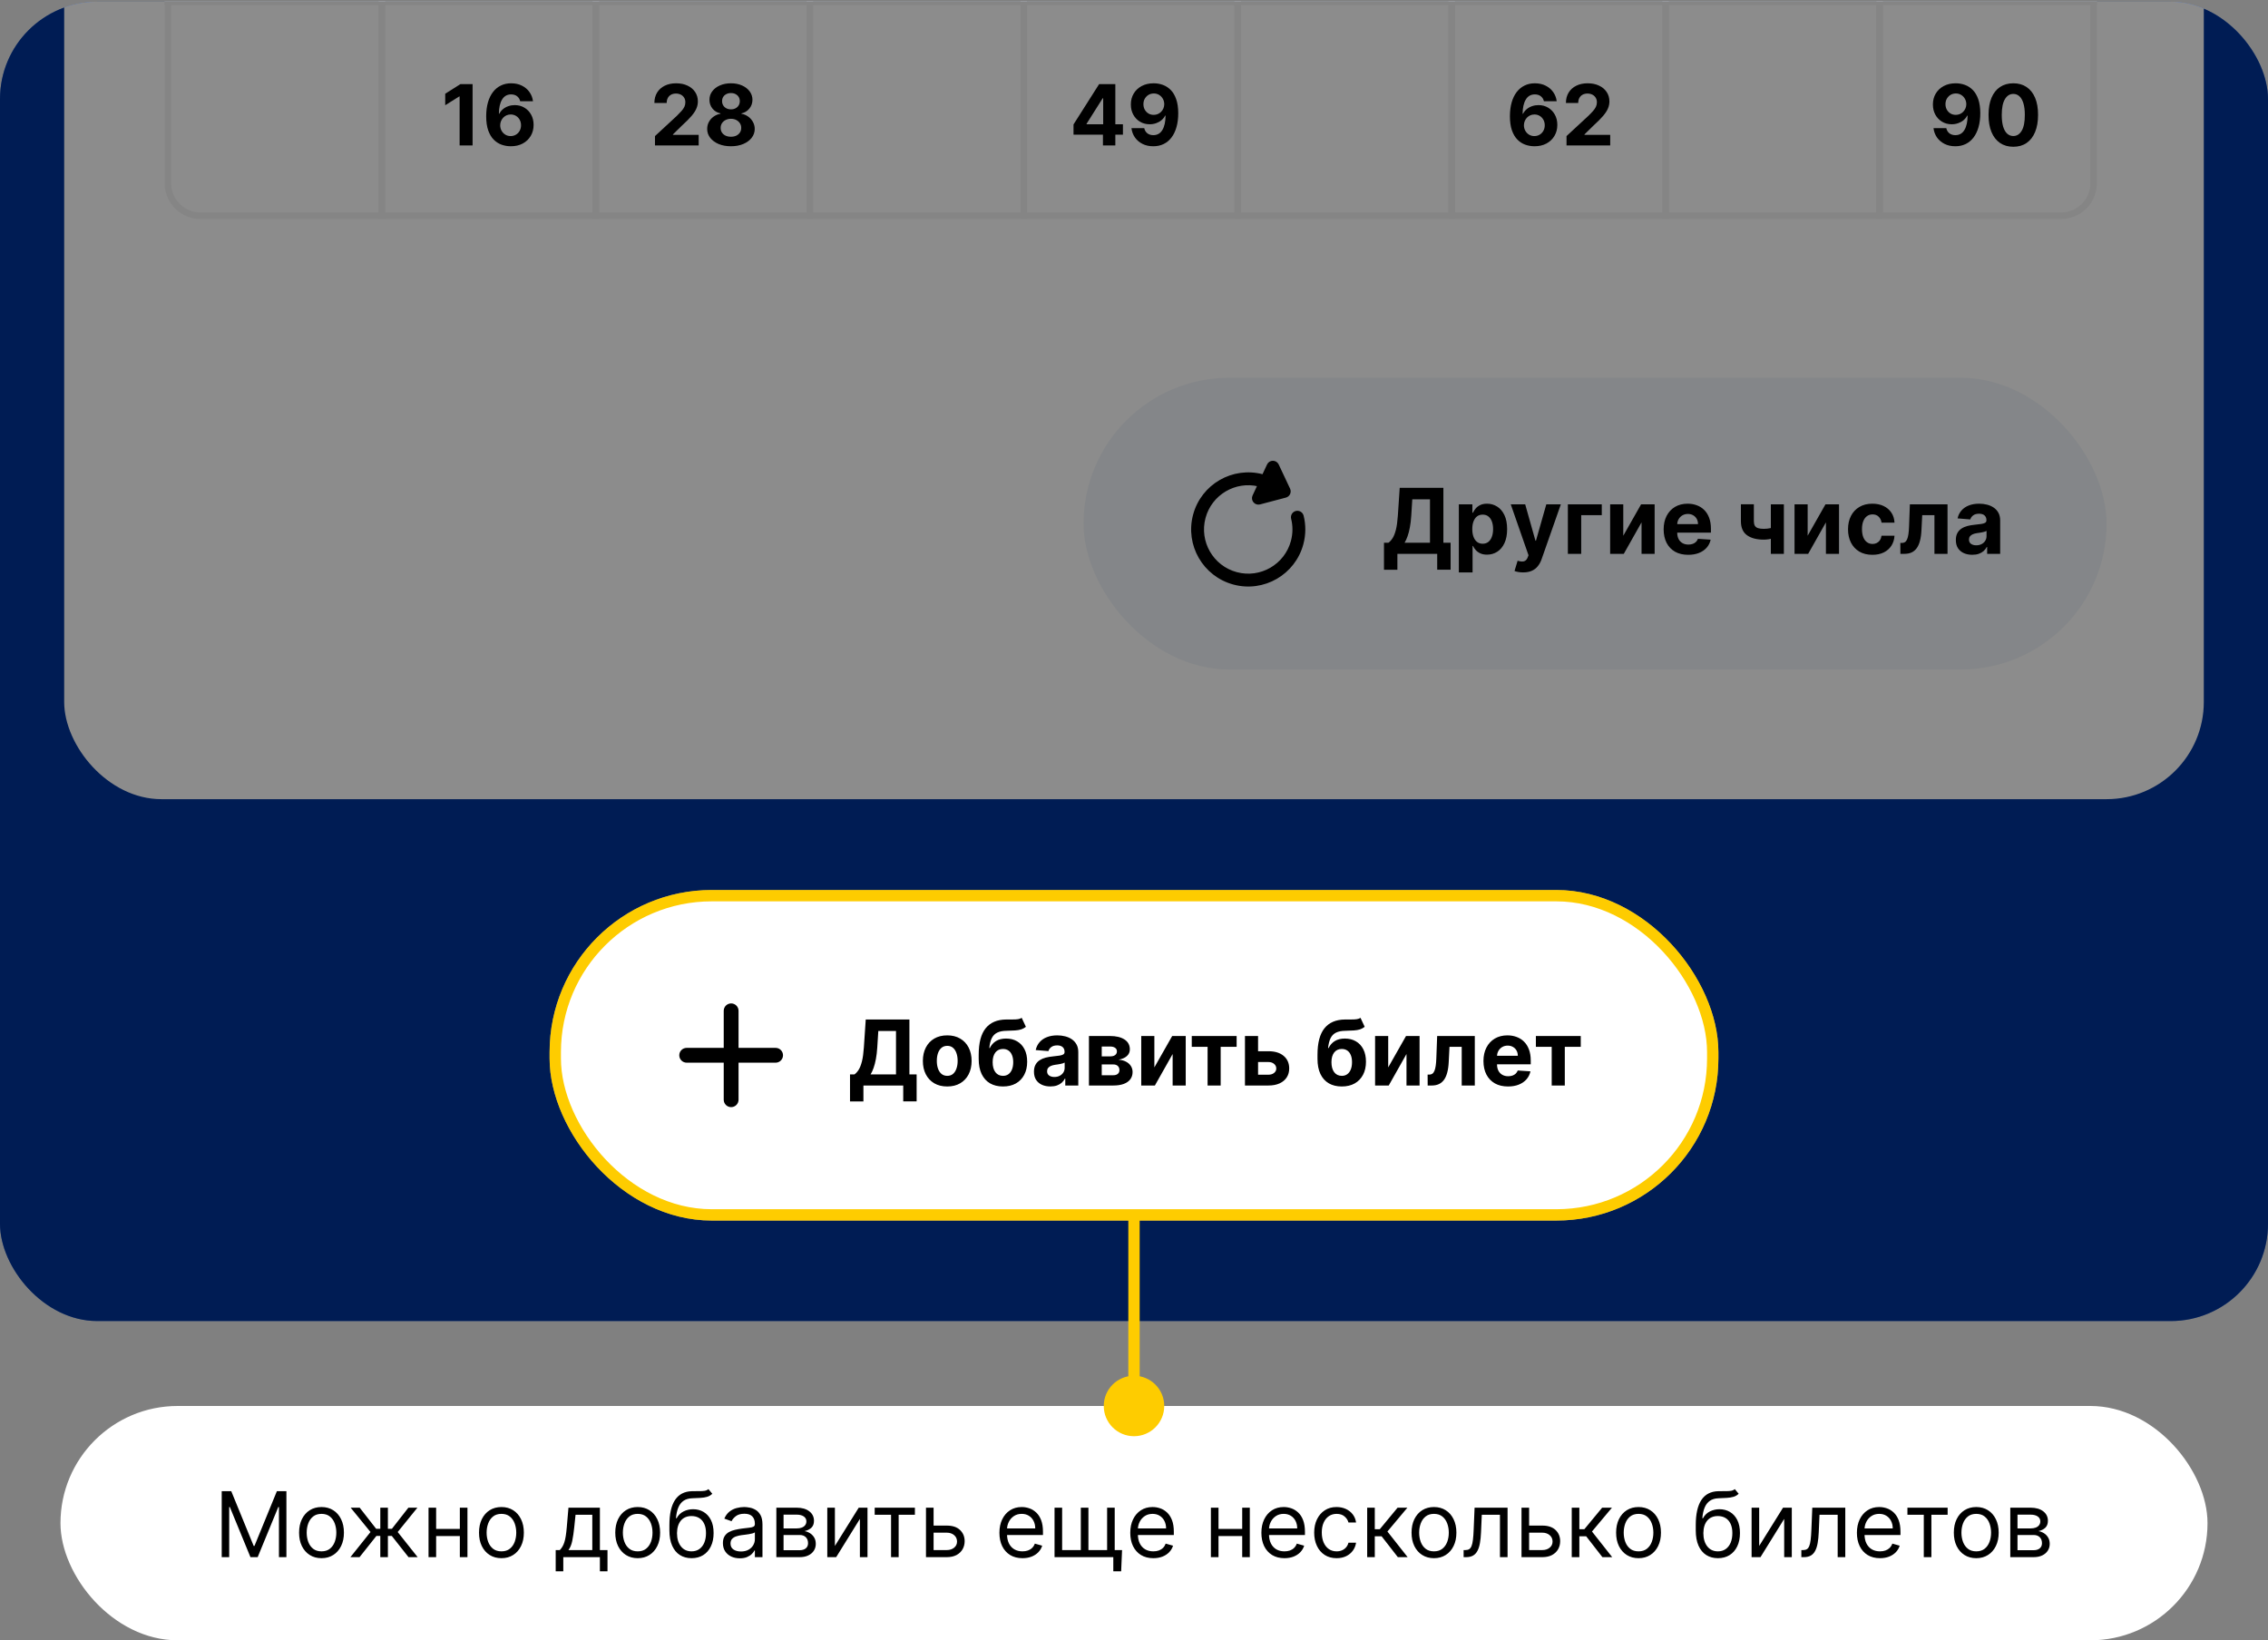
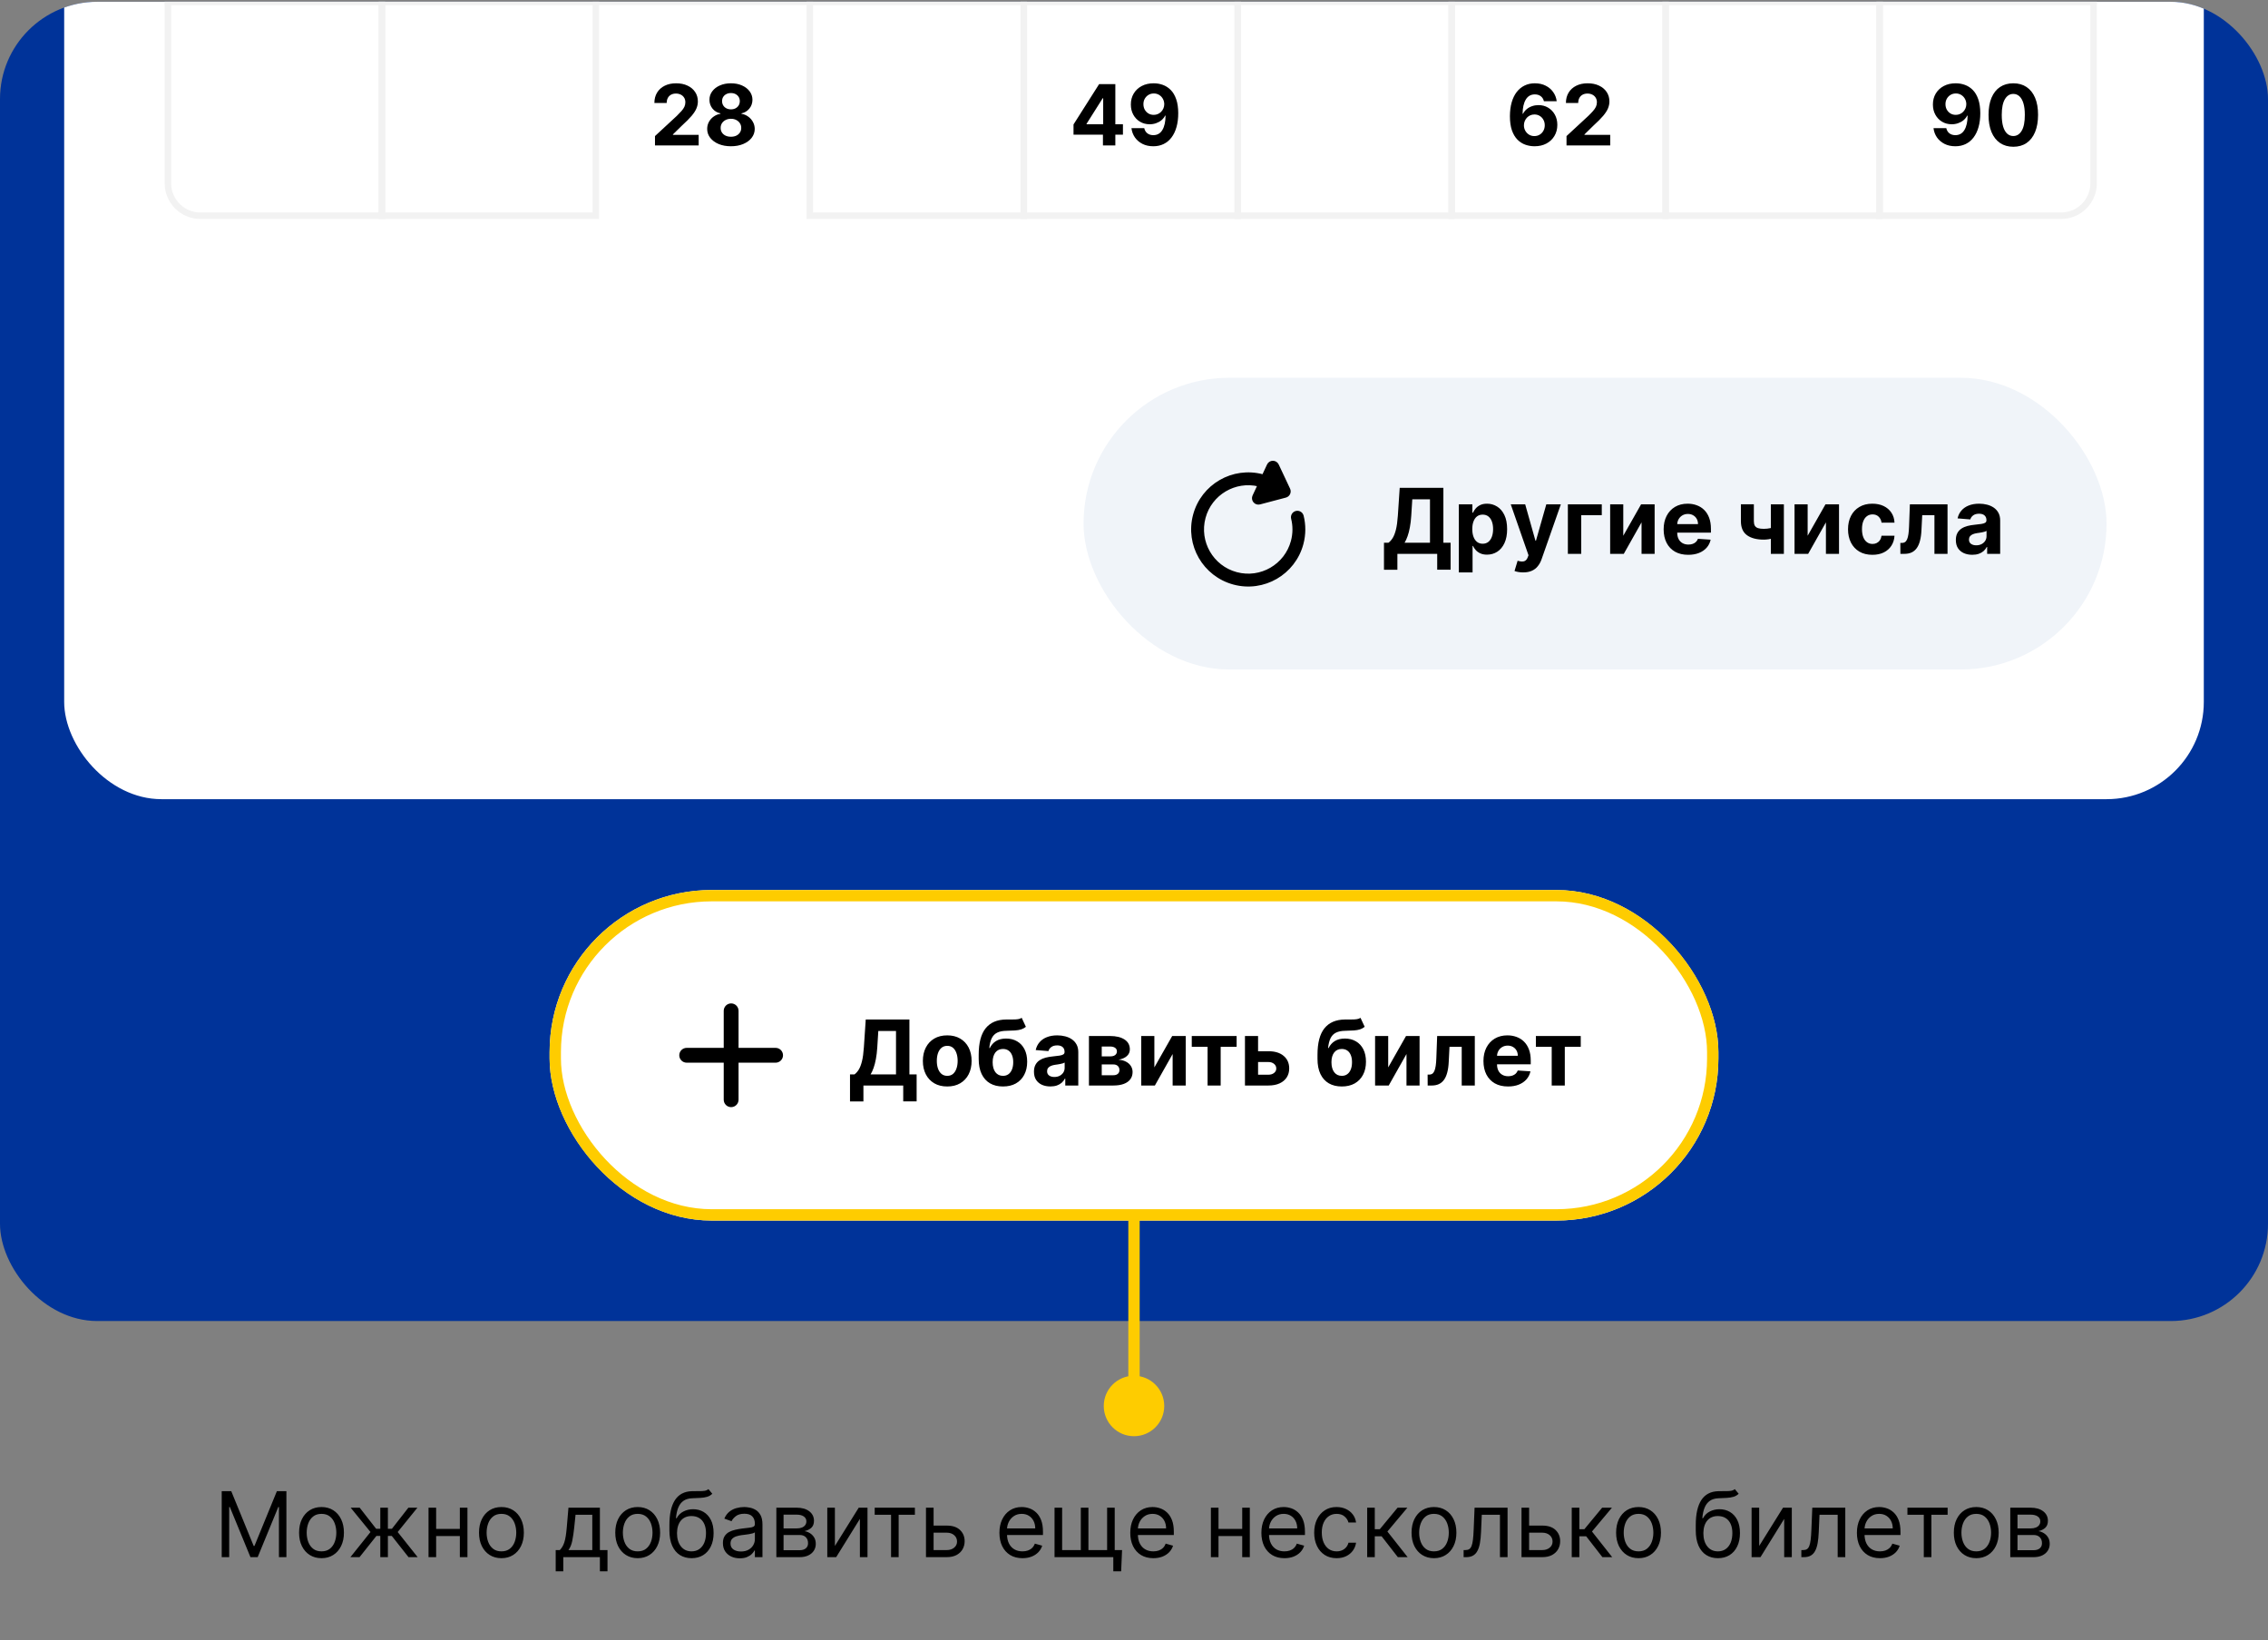
<svg xmlns="http://www.w3.org/2000/svg" width="300" height="217" viewBox="0 0 300 217" fill="none">
  <rect x="0" y="0" width="300" height="217" fill="#808080" stroke="none" />
  <g clip-path="url(#clip0_802_11036)">
    <rect y="0.236" width="300" height="174.528" rx="12.864" fill="#003399" />
    <rect x="8.49" y="-125.826" width="283.019" height="231.551" rx="12.864" fill="white" />
    <rect x="22.213" y="-28.067" width="28.302" height="28.302" stroke="#F2F2F2" stroke-width="0.858" />
    <rect x="50.514" y="-28.067" width="28.302" height="28.302" stroke="#F2F2F2" stroke-width="0.858" />
    <rect x="78.816" y="-28.067" width="28.302" height="28.302" stroke="#F2F2F2" stroke-width="0.858" />
    <rect x="107.118" y="-28.067" width="28.302" height="28.302" stroke="#F2F2F2" stroke-width="0.858" />
    <rect x="135.42" y="-28.067" width="28.302" height="28.302" stroke="#F2F2F2" stroke-width="0.858" />
-     <rect x="163.722" y="-28.067" width="28.302" height="28.302" stroke="#F2F2F2" stroke-width="0.858" />
    <rect x="192.024" y="-28.067" width="28.302" height="28.302" stroke="#F2F2F2" stroke-width="0.858" />
    <rect x="220.326" y="-28.067" width="28.302" height="28.302" stroke="#F2F2F2" stroke-width="0.858" />
    <path d="M248.628 -28.067H276.93V0.235H248.628V-28.067Z" stroke="#F2F2F2" stroke-width="0.858" />
    <path d="M22.213 0.235H50.514V28.537H26.501C24.133 28.537 22.213 26.617 22.213 24.249V0.235Z" stroke="#F2F2F2" stroke-width="0.858" />
-     <path d="M62.511 11.13V19.238H60.796V12.757H60.749L58.892 13.921V12.401L60.899 11.13H62.511ZM67.55 19.349C67.133 19.346 66.73 19.277 66.342 19.139C65.957 19.002 65.611 18.779 65.305 18.47C64.999 18.161 64.756 17.752 64.576 17.243C64.4 16.733 64.311 16.108 64.311 15.366C64.314 14.685 64.392 14.077 64.545 13.541C64.701 13.002 64.922 12.546 65.21 12.171C65.5 11.796 65.847 11.511 66.251 11.316C66.655 11.118 67.108 11.019 67.609 11.019C68.15 11.019 68.628 11.124 69.043 11.336C69.457 11.544 69.79 11.828 70.04 12.187C70.294 12.546 70.447 12.948 70.499 13.394H68.809C68.743 13.112 68.604 12.89 68.393 12.729C68.182 12.568 67.921 12.488 67.609 12.488C67.081 12.488 66.68 12.717 66.406 13.177C66.134 13.636 65.995 14.26 65.99 15.049H66.045C66.167 14.809 66.331 14.605 66.536 14.436C66.745 14.264 66.981 14.133 67.245 14.044C67.512 13.951 67.793 13.905 68.088 13.905C68.569 13.905 68.996 14.019 69.371 14.246C69.746 14.47 70.042 14.779 70.258 15.172C70.475 15.565 70.583 16.015 70.583 16.522C70.583 17.071 70.455 17.56 70.199 17.987C69.945 18.415 69.59 18.75 69.134 18.993C68.68 19.233 68.152 19.352 67.55 19.349ZM67.542 18.003C67.806 18.003 68.042 17.94 68.251 17.813C68.459 17.686 68.623 17.515 68.742 17.298C68.86 17.082 68.92 16.839 68.92 16.57C68.92 16.3 68.86 16.059 68.742 15.845C68.626 15.631 68.465 15.461 68.259 15.335C68.053 15.208 67.818 15.144 67.554 15.144C67.356 15.144 67.172 15.181 67.004 15.255C66.837 15.329 66.691 15.432 66.564 15.564C66.44 15.696 66.342 15.849 66.271 16.023C66.2 16.195 66.164 16.378 66.164 16.574C66.164 16.835 66.224 17.074 66.342 17.29C66.464 17.507 66.627 17.68 66.833 17.809C67.042 17.938 67.278 18.003 67.542 18.003Z" fill="black" />
    <path d="M50.514 0.235H78.816V28.537H50.514V0.235Z" stroke="#F2F2F2" stroke-width="0.858" />
    <path d="M86.638 19.238V18.003L89.524 15.331C89.77 15.093 89.975 14.879 90.142 14.689C90.311 14.499 90.439 14.313 90.526 14.131C90.613 13.946 90.656 13.747 90.656 13.533C90.656 13.296 90.602 13.091 90.494 12.919C90.386 12.745 90.238 12.612 90.051 12.519C89.863 12.424 89.651 12.377 89.413 12.377C89.165 12.377 88.949 12.427 88.764 12.527C88.579 12.628 88.437 12.771 88.336 12.959C88.236 13.146 88.186 13.369 88.186 13.628H86.559C86.559 13.098 86.679 12.637 86.919 12.246C87.159 11.856 87.496 11.553 87.928 11.34C88.361 11.126 88.86 11.019 89.425 11.019C90.006 11.019 90.511 11.122 90.942 11.328C91.374 11.531 91.711 11.813 91.951 12.175C92.191 12.537 92.311 12.951 92.311 13.418C92.311 13.724 92.251 14.027 92.129 14.325C92.01 14.623 91.798 14.954 91.492 15.319C91.186 15.68 90.754 16.114 90.197 16.621L89.013 17.781V17.837H92.418V19.238H86.638ZM96.685 19.349C96.076 19.349 95.533 19.25 95.058 19.052C94.586 18.852 94.215 18.578 93.946 18.233C93.676 17.887 93.542 17.495 93.542 17.057C93.542 16.719 93.618 16.409 93.771 16.126C93.927 15.841 94.138 15.605 94.405 15.418C94.671 15.228 94.97 15.106 95.3 15.053V14.998C94.867 14.911 94.516 14.701 94.246 14.368C93.977 14.033 93.843 13.644 93.843 13.2C93.843 12.781 93.965 12.407 94.211 12.08C94.456 11.75 94.793 11.491 95.221 11.304C95.651 11.114 96.139 11.019 96.685 11.019C97.232 11.019 97.719 11.114 98.146 11.304C98.577 11.494 98.914 11.754 99.16 12.084C99.405 12.411 99.529 12.783 99.532 13.2C99.529 13.646 99.392 14.036 99.12 14.368C98.848 14.701 98.5 14.911 98.075 14.998V15.053C98.4 15.106 98.694 15.228 98.958 15.418C99.225 15.605 99.436 15.841 99.591 16.126C99.75 16.409 99.83 16.719 99.833 17.057C99.83 17.495 99.694 17.887 99.425 18.233C99.156 18.578 98.784 18.852 98.309 19.052C97.836 19.25 97.295 19.349 96.685 19.349ZM96.685 18.09C96.957 18.09 97.195 18.041 97.398 17.944C97.601 17.843 97.76 17.706 97.873 17.532C97.989 17.355 98.047 17.152 98.047 16.922C98.047 16.687 97.988 16.48 97.869 16.3C97.75 16.118 97.589 15.976 97.386 15.873C97.183 15.767 96.949 15.715 96.685 15.715C96.424 15.715 96.191 15.767 95.985 15.873C95.779 15.976 95.616 16.118 95.498 16.3C95.382 16.48 95.323 16.687 95.323 16.922C95.323 17.152 95.38 17.355 95.494 17.532C95.607 17.706 95.767 17.843 95.973 17.944C96.179 18.041 96.416 18.09 96.685 18.09ZM96.685 14.467C96.912 14.467 97.114 14.421 97.291 14.329C97.468 14.236 97.607 14.108 97.707 13.945C97.807 13.781 97.857 13.592 97.857 13.379C97.857 13.167 97.807 12.983 97.707 12.824C97.607 12.663 97.469 12.538 97.295 12.448C97.121 12.356 96.918 12.31 96.685 12.31C96.456 12.31 96.252 12.356 96.076 12.448C95.899 12.538 95.76 12.663 95.66 12.824C95.562 12.983 95.513 13.167 95.513 13.379C95.513 13.592 95.564 13.781 95.664 13.945C95.764 14.108 95.903 14.236 96.08 14.329C96.257 14.421 96.458 14.467 96.685 14.467Z" fill="black" />
-     <path d="M78.816 0.235H107.118V28.537H78.816V0.235Z" stroke="#F2F2F2" stroke-width="0.858" />
    <path d="M107.118 0.235H135.42V28.537H107.118V0.235Z" stroke="#F2F2F2" stroke-width="0.858" />
    <path d="M142 17.813V16.463L145.385 11.13H146.549V12.998H145.86L143.726 16.376V16.439H148.537V17.813H142ZM145.892 19.238V17.401L145.924 16.803V11.13H147.531V19.238H145.892ZM152.613 11.019C153.03 11.019 153.431 11.089 153.816 11.229C154.204 11.369 154.55 11.592 154.854 11.898C155.16 12.204 155.401 12.611 155.578 13.117C155.758 13.621 155.849 14.24 155.852 14.974C155.852 15.663 155.774 16.278 155.618 16.819C155.465 17.358 155.244 17.816 154.957 18.193C154.669 18.57 154.322 18.858 153.915 19.056C153.509 19.252 153.055 19.349 152.553 19.349C152.012 19.349 151.535 19.245 151.12 19.036C150.706 18.825 150.372 18.539 150.119 18.177C149.868 17.813 149.716 17.404 149.663 16.95H151.354C151.42 17.245 151.558 17.475 151.77 17.639C151.981 17.8 152.242 17.88 152.553 17.88C153.081 17.88 153.483 17.651 153.757 17.191C154.032 16.729 154.17 16.097 154.173 15.295H154.117C153.996 15.532 153.832 15.737 153.626 15.909C153.421 16.078 153.184 16.208 152.918 16.3C152.654 16.393 152.373 16.439 152.074 16.439C151.597 16.439 151.17 16.327 150.796 16.103C150.421 15.878 150.125 15.569 149.909 15.176C149.692 14.783 149.584 14.334 149.584 13.83C149.581 13.286 149.707 12.802 149.96 12.377C150.214 11.952 150.567 11.619 151.021 11.379C151.478 11.136 152.008 11.016 152.613 11.019ZM152.625 12.365C152.358 12.365 152.121 12.428 151.912 12.555C151.706 12.682 151.543 12.852 151.421 13.066C151.302 13.28 151.244 13.518 151.247 13.782C151.247 14.049 151.305 14.289 151.421 14.503C151.54 14.714 151.701 14.883 151.904 15.01C152.11 15.134 152.345 15.196 152.609 15.196C152.807 15.196 152.99 15.159 153.159 15.085C153.328 15.011 153.475 14.909 153.599 14.78C153.725 14.648 153.824 14.496 153.896 14.325C153.967 14.153 154.003 13.971 154.003 13.778C154 13.523 153.939 13.287 153.82 13.074C153.702 12.86 153.538 12.688 153.329 12.559C153.121 12.43 152.886 12.365 152.625 12.365Z" fill="black" />
    <path d="M135.42 0.235H163.722V28.537H135.42V0.235Z" stroke="#F2F2F2" stroke-width="0.858" />
    <path d="M163.722 0.235H192.024V28.537H163.722V0.235Z" stroke="#F2F2F2" stroke-width="0.858" />
    <path d="M202.963 19.349C202.546 19.346 202.143 19.277 201.755 19.139C201.37 19.002 201.024 18.779 200.718 18.47C200.412 18.161 200.169 17.752 199.989 17.243C199.813 16.733 199.724 16.108 199.724 15.366C199.727 14.685 199.805 14.077 199.958 13.541C200.113 13.002 200.335 12.546 200.623 12.171C200.913 11.796 201.26 11.511 201.664 11.316C202.068 11.118 202.521 11.019 203.022 11.019C203.563 11.019 204.041 11.124 204.455 11.336C204.87 11.544 205.202 11.828 205.453 12.187C205.706 12.546 205.86 12.948 205.912 13.394H204.222C204.156 13.112 204.017 12.89 203.806 12.729C203.595 12.568 203.334 12.488 203.022 12.488C202.494 12.488 202.093 12.717 201.819 13.177C201.547 13.636 201.408 14.26 201.403 15.049H201.458C201.58 14.809 201.743 14.605 201.949 14.436C202.158 14.264 202.394 14.133 202.658 14.044C202.924 13.951 203.206 13.905 203.501 13.905C203.982 13.905 204.409 14.019 204.784 14.246C205.159 14.47 205.454 14.779 205.671 15.172C205.887 15.565 205.996 16.015 205.996 16.522C205.996 17.071 205.868 17.56 205.611 17.987C205.358 18.415 205.003 18.75 204.546 18.993C204.092 19.233 203.565 19.352 202.963 19.349ZM202.955 18.003C203.219 18.003 203.455 17.94 203.664 17.813C203.872 17.686 204.036 17.515 204.154 17.298C204.273 17.082 204.333 16.839 204.333 16.57C204.333 16.3 204.273 16.059 204.154 15.845C204.038 15.631 203.877 15.461 203.671 15.335C203.466 15.208 203.231 15.144 202.967 15.144C202.769 15.144 202.585 15.181 202.416 15.255C202.25 15.329 202.104 15.432 201.977 15.564C201.853 15.696 201.755 15.849 201.684 16.023C201.613 16.195 201.577 16.378 201.577 16.574C201.577 16.835 201.636 17.074 201.755 17.29C201.877 17.507 202.04 17.68 202.246 17.809C202.455 17.938 202.691 18.003 202.955 18.003ZM207.211 19.238V18.003L210.097 15.331C210.343 15.093 210.549 14.879 210.715 14.689C210.884 14.499 211.012 14.313 211.099 14.131C211.186 13.946 211.23 13.747 211.23 13.533C211.23 13.296 211.176 13.091 211.067 12.919C210.959 12.745 210.811 12.612 210.624 12.519C210.436 12.424 210.224 12.377 209.986 12.377C209.738 12.377 209.522 12.427 209.337 12.527C209.152 12.628 209.01 12.771 208.91 12.959C208.809 13.146 208.759 13.369 208.759 13.628H207.132C207.132 13.098 207.252 12.637 207.492 12.246C207.732 11.856 208.069 11.553 208.502 11.34C208.935 11.126 209.433 11.019 209.998 11.019C210.579 11.019 211.084 11.122 211.515 11.328C211.948 11.531 212.284 11.813 212.524 12.175C212.765 12.537 212.885 12.951 212.885 13.418C212.885 13.724 212.824 14.027 212.702 14.325C212.584 14.623 212.371 14.954 212.065 15.319C211.759 15.68 211.327 16.114 210.77 16.621L209.587 17.781V17.837H212.992V19.238H207.211Z" fill="black" />
    <path d="M192.024 0.235H220.326V28.537H192.024V0.235Z" stroke="#F2F2F2" stroke-width="0.858" />
    <path d="M220.326 0.235H248.628V28.537H220.326V0.235Z" stroke="#F2F2F2" stroke-width="0.858" />
    <path d="M258.704 11.019C259.121 11.019 259.523 11.089 259.908 11.229C260.296 11.369 260.642 11.592 260.945 11.898C261.251 12.204 261.493 12.611 261.67 13.117C261.849 13.621 261.94 14.24 261.943 14.974C261.943 15.663 261.865 16.278 261.709 16.819C261.556 17.358 261.336 17.816 261.048 18.193C260.76 18.57 260.413 18.858 260.007 19.056C259.6 19.252 259.146 19.349 258.645 19.349C258.104 19.349 257.626 19.245 257.212 19.036C256.797 18.825 256.463 18.539 256.21 18.177C255.959 17.813 255.807 17.404 255.755 16.95H257.445C257.511 17.245 257.65 17.475 257.861 17.639C258.072 17.8 258.333 17.88 258.645 17.88C259.173 17.88 259.574 17.651 259.848 17.191C260.123 16.729 260.262 16.097 260.264 15.295H260.209C260.087 15.532 259.924 15.737 259.718 15.909C259.512 16.078 259.276 16.208 259.009 16.3C258.745 16.393 258.464 16.439 258.166 16.439C257.688 16.439 257.262 16.327 256.887 16.103C256.512 15.878 256.217 15.569 256 15.176C255.784 14.783 255.675 14.334 255.675 13.83C255.673 13.286 255.798 12.802 256.052 12.377C256.305 11.952 256.659 11.619 257.113 11.379C257.569 11.136 258.1 11.016 258.704 11.019ZM258.716 12.365C258.45 12.365 258.212 12.428 258.003 12.555C257.798 12.682 257.634 12.852 257.513 13.066C257.394 13.28 257.336 13.518 257.338 13.782C257.338 14.049 257.396 14.289 257.513 14.503C257.631 14.714 257.792 14.883 257.996 15.01C258.201 15.134 258.436 15.196 258.7 15.196C258.898 15.196 259.082 15.159 259.251 15.085C259.42 15.011 259.566 14.909 259.69 14.78C259.817 14.648 259.916 14.496 259.987 14.325C260.058 14.153 260.094 13.971 260.094 13.778C260.091 13.523 260.031 13.287 259.912 13.074C259.793 12.86 259.629 12.688 259.421 12.559C259.212 12.43 258.977 12.365 258.716 12.365ZM266.31 19.416C265.629 19.414 265.043 19.246 264.552 18.914C264.064 18.581 263.688 18.099 263.424 17.468C263.162 16.838 263.033 16.079 263.036 15.192C263.036 14.308 263.166 13.554 263.428 12.931C263.692 12.308 264.068 11.835 264.556 11.51C265.047 11.182 265.632 11.019 266.31 11.019C266.988 11.019 267.572 11.182 268.06 11.51C268.551 11.837 268.928 12.312 269.192 12.935C269.456 13.555 269.587 14.308 269.584 15.192C269.584 16.081 269.452 16.842 269.188 17.473C268.927 18.103 268.552 18.585 268.064 18.918C267.576 19.25 266.991 19.416 266.31 19.416ZM266.31 17.995C266.775 17.995 267.145 17.762 267.423 17.294C267.7 16.827 267.837 16.126 267.834 15.192C267.834 14.577 267.771 14.065 267.644 13.656C267.52 13.247 267.343 12.939 267.114 12.733C266.887 12.527 266.619 12.424 266.31 12.424C265.848 12.424 265.479 12.655 265.201 13.117C264.924 13.579 264.784 14.271 264.782 15.192C264.782 15.815 264.844 16.335 264.968 16.752C265.094 17.166 265.273 17.478 265.502 17.686C265.732 17.892 266.001 17.995 266.31 17.995Z" fill="black" />
    <path d="M248.628 0.235H276.93V24.249C276.93 26.617 275.01 28.537 272.641 28.537H248.628V0.235Z" stroke="#F2F2F2" stroke-width="0.858" />
    <rect x="143.329" y="49.977" width="135.316" height="38.593" rx="19.297" fill="#F0F4F9" />
    <g clip-path="url(#clip1_802_11036)">
      <path d="M170.048 65.662C170.242 65.611 170.404 65.476 170.49 65.293C170.575 65.111 170.575 64.9 170.489 64.717L168.985 61.517C168.873 61.279 168.633 61.127 168.37 61.127C168.106 61.127 167.867 61.28 167.756 61.519L167.092 62.94C167.069 62.93 167.044 62.922 167.019 62.915C163.083 61.861 159.037 64.197 157.983 68.132C156.928 72.068 159.264 76.114 163.2 77.169C167.136 78.223 171.181 75.888 172.236 71.952C172.571 70.7 172.564 69.435 172.27 68.26C172.179 67.896 171.811 67.674 171.447 67.765C171.083 67.856 170.862 68.225 170.952 68.589C171.192 69.546 171.198 70.577 170.924 71.6C170.064 74.812 166.763 76.718 163.551 75.857C160.34 74.996 158.434 71.695 159.294 68.484C160.141 65.325 163.349 63.429 166.51 64.187L165.841 65.621C165.729 65.859 165.766 66.141 165.935 66.343C166.104 66.545 166.374 66.632 166.629 66.564L170.048 65.662Z" fill="black" stroke="black" stroke-width="0.343" stroke-linejoin="round" />
    </g>
    <path d="M183.066 75.376V71.799H183.659C183.861 71.654 184.045 71.449 184.213 71.184C184.381 70.917 184.524 70.549 184.644 70.08C184.763 69.608 184.848 68.992 184.9 68.23L185.147 64.537H190.924V71.799H191.879V75.367H190.106V73.269H184.84V75.376H183.066ZM185.791 71.799H189.151V66.059H186.81L186.673 68.23C186.636 68.807 186.575 69.318 186.49 69.765C186.408 70.211 186.307 70.602 186.187 70.937C186.071 71.27 185.939 71.557 185.791 71.799ZM192.968 75.725V66.72H194.759V67.82H194.84C194.919 67.644 195.034 67.465 195.185 67.283C195.338 67.098 195.537 66.945 195.782 66.823C196.029 66.698 196.336 66.635 196.703 66.635C197.18 66.635 197.621 66.76 198.025 67.01C198.428 67.258 198.751 67.631 198.993 68.132C199.234 68.629 199.355 69.253 199.355 70.004C199.355 70.734 199.237 71.351 199.001 71.854C198.768 72.354 198.45 72.734 198.046 72.992C197.645 73.248 197.196 73.376 196.699 73.376C196.346 73.376 196.046 73.318 195.799 73.201C195.555 73.085 195.354 72.938 195.198 72.762C195.041 72.583 194.922 72.403 194.84 72.221H194.784V75.725H192.968ZM194.746 69.995C194.746 70.384 194.8 70.724 194.908 71.014C195.016 71.304 195.172 71.53 195.377 71.692C195.582 71.851 195.83 71.931 196.123 71.931C196.419 71.931 196.669 71.85 196.873 71.688C197.078 71.523 197.233 71.295 197.338 71.005C197.446 70.713 197.5 70.376 197.5 69.995C197.5 69.617 197.448 69.284 197.342 68.997C197.237 68.71 197.082 68.486 196.878 68.323C196.673 68.162 196.421 68.081 196.123 68.081C195.827 68.081 195.577 68.159 195.373 68.315C195.171 68.471 195.016 68.693 194.908 68.98C194.8 69.267 194.746 69.606 194.746 69.995ZM201.476 75.725C201.246 75.725 201.03 75.707 200.828 75.67C200.629 75.636 200.464 75.592 200.334 75.538L200.743 74.182C200.956 74.247 201.148 74.283 201.318 74.289C201.492 74.294 201.641 74.254 201.766 74.169C201.894 74.084 201.998 73.939 202.077 73.734L202.184 73.457L199.835 66.72H201.745L203.101 71.53H203.169L204.538 66.72H206.461L203.915 73.977C203.793 74.33 203.627 74.637 203.416 74.898C203.209 75.163 202.946 75.366 202.627 75.508C202.309 75.653 201.925 75.725 201.476 75.725ZM211.876 66.72V68.149H209.155V73.269H207.39V66.72H211.876ZM214.719 70.873L217.076 66.72H218.867V73.269H217.136V69.104L214.787 73.269H212.983V66.72H214.719V70.873ZM223.308 73.397C222.634 73.397 222.054 73.261 221.568 72.988C221.085 72.712 220.713 72.323 220.451 71.82C220.19 71.314 220.059 70.716 220.059 70.025C220.059 69.351 220.19 68.76 220.451 68.251C220.713 67.742 221.081 67.346 221.556 67.061C222.033 66.777 222.593 66.635 223.235 66.635C223.668 66.635 224.07 66.705 224.442 66.844C224.817 66.98 225.144 67.186 225.423 67.462C225.704 67.738 225.923 68.085 226.079 68.503C226.236 68.918 226.314 69.404 226.314 69.961V70.46H220.784V69.334H224.604C224.604 69.073 224.547 68.841 224.434 68.639C224.32 68.437 224.162 68.279 223.96 68.166C223.761 68.049 223.53 67.991 223.265 67.991C222.99 67.991 222.745 68.055 222.532 68.183C222.322 68.308 222.157 68.477 222.037 68.69C221.918 68.901 221.857 69.135 221.854 69.394V70.464C221.854 70.788 221.914 71.068 222.033 71.304C222.155 71.54 222.327 71.722 222.549 71.85C222.771 71.978 223.034 72.042 223.338 72.042C223.54 72.042 223.724 72.013 223.892 71.956C224.06 71.899 224.203 71.814 224.323 71.701C224.442 71.587 224.533 71.448 224.596 71.283L226.276 71.394C226.19 71.797 226.015 72.15 225.751 72.451C225.49 72.749 225.151 72.982 224.736 73.15C224.324 73.315 223.848 73.397 223.308 73.397ZM235.962 66.72V73.269H234.239V66.72H235.962ZM235.122 69.594V71.027C234.983 71.089 234.809 71.149 234.602 71.206C234.394 71.26 234.177 71.304 233.949 71.338C233.722 71.372 233.509 71.389 233.31 71.389C232.369 71.389 231.628 71.196 231.088 70.809C230.548 70.42 230.278 69.799 230.278 68.946V66.712H231.992V68.946C231.992 69.199 232.035 69.399 232.12 69.547C232.208 69.695 232.348 69.802 232.538 69.867C232.731 69.93 232.989 69.961 233.31 69.961C233.608 69.961 233.901 69.93 234.188 69.867C234.475 69.805 234.786 69.713 235.122 69.594ZM239.107 70.873L241.465 66.72H243.256V73.269H241.525V69.104L239.176 73.269H237.372V66.72H239.107V70.873ZM247.671 73.397C247 73.397 246.423 73.255 245.94 72.971C245.46 72.684 245.09 72.286 244.832 71.777C244.576 71.268 244.448 70.683 244.448 70.02C244.448 69.35 244.577 68.761 244.836 68.255C245.097 67.746 245.468 67.35 245.949 67.066C246.429 66.779 247 66.635 247.663 66.635C248.234 66.635 248.734 66.739 249.164 66.946C249.593 67.154 249.933 67.445 250.183 67.82C250.433 68.196 250.571 68.636 250.596 69.142H248.882C248.834 68.815 248.706 68.552 248.498 68.353C248.294 68.151 248.025 68.051 247.693 68.051C247.411 68.051 247.165 68.127 246.955 68.281C246.747 68.431 246.585 68.652 246.469 68.942C246.352 69.232 246.294 69.583 246.294 69.995C246.294 70.413 246.351 70.768 246.465 71.061C246.581 71.354 246.745 71.577 246.955 71.73C247.165 71.884 247.411 71.96 247.693 71.96C247.9 71.96 248.086 71.918 248.251 71.833C248.419 71.747 248.557 71.624 248.665 71.462C248.776 71.297 248.848 71.099 248.882 70.869H250.596C250.568 71.369 250.431 71.81 250.187 72.191C249.945 72.569 249.611 72.865 249.185 73.078C248.759 73.291 248.254 73.397 247.671 73.397ZM251.375 73.269L251.367 71.828H251.584C251.738 71.828 251.87 71.791 251.981 71.718C252.095 71.641 252.188 71.517 252.262 71.347C252.336 71.176 252.395 70.95 252.437 70.669C252.48 70.384 252.508 70.035 252.522 69.62L252.629 66.72H257.609V73.269H255.878V68.149H254.262L254.16 70.148C254.134 70.697 254.067 71.169 253.959 71.564C253.854 71.959 253.708 72.283 253.52 72.536C253.333 72.786 253.107 72.971 252.842 73.091C252.578 73.21 252.271 73.269 251.921 73.269H251.375ZM260.885 73.393C260.467 73.393 260.095 73.321 259.768 73.176C259.441 73.028 259.182 72.811 258.992 72.523C258.804 72.233 258.71 71.872 258.71 71.44C258.71 71.076 258.777 70.771 258.911 70.524C259.044 70.276 259.226 70.077 259.456 69.927C259.687 69.776 259.948 69.662 260.241 69.586C260.537 69.509 260.846 69.455 261.17 69.424C261.551 69.384 261.858 69.347 262.091 69.313C262.325 69.276 262.494 69.222 262.599 69.151C262.704 69.08 262.757 68.975 262.757 68.835V68.81C262.757 68.54 262.671 68.331 262.501 68.183C262.333 68.035 262.094 67.961 261.784 67.961C261.458 67.961 261.197 68.034 261.004 68.179C260.811 68.321 260.683 68.5 260.62 68.716L258.941 68.579C259.026 68.181 259.194 67.837 259.444 67.547C259.694 67.255 260.016 67.03 260.412 66.874C260.809 66.715 261.27 66.635 261.793 66.635C262.157 66.635 262.505 66.678 262.838 66.763C263.173 66.848 263.47 66.98 263.729 67.159C263.99 67.339 264.196 67.569 264.347 67.85C264.498 68.129 264.573 68.463 264.573 68.852V73.269H262.85V72.361H262.799C262.694 72.566 262.553 72.746 262.377 72.903C262.201 73.056 261.989 73.177 261.742 73.265C261.495 73.35 261.209 73.393 260.885 73.393ZM261.405 72.14C261.672 72.14 261.908 72.087 262.113 71.982C262.317 71.874 262.478 71.729 262.595 71.547C262.711 71.365 262.769 71.159 262.769 70.929V70.234C262.713 70.271 262.634 70.305 262.535 70.336C262.438 70.365 262.329 70.391 262.207 70.417C262.084 70.44 261.962 70.461 261.84 70.481C261.718 70.498 261.607 70.514 261.507 70.528C261.294 70.559 261.108 70.609 260.949 70.677C260.79 70.745 260.666 70.838 260.578 70.954C260.49 71.068 260.446 71.21 260.446 71.381C260.446 71.628 260.535 71.817 260.714 71.948C260.896 72.076 261.126 72.14 261.405 72.14Z" fill="black" />
    <rect x="72.698" y="117.741" width="154.604" height="43.729" rx="21.441" fill="white" />
    <path d="M95.731 133.724C95.731 133.183 96.17 132.744 96.712 132.744C97.253 132.744 97.692 133.183 97.692 133.724V145.486C97.692 146.027 97.253 146.466 96.712 146.466C96.17 146.466 95.731 146.027 95.731 145.486V133.724Z" fill="black" />
    <path d="M90.831 140.585C90.289 140.585 89.851 140.147 89.851 139.605C89.851 139.064 90.289 138.625 90.831 138.625L102.593 138.625C103.134 138.625 103.573 139.064 103.573 139.605C103.573 140.147 103.134 140.585 102.593 140.585L90.831 140.585Z" fill="black" />
    <path d="M112.435 145.712V142.134H113.028C113.229 141.989 113.414 141.785 113.582 141.52C113.75 141.253 113.893 140.885 114.012 140.416C114.132 139.944 114.217 139.327 114.268 138.566L114.516 134.873H120.293V142.134H121.248V145.703H119.474V143.605H114.209V145.712H112.435ZM115.159 142.134H118.519V136.395H116.178L116.042 138.566C116.005 139.143 115.944 139.654 115.859 140.101C115.776 140.547 115.675 140.938 115.556 141.273C115.439 141.606 115.307 141.893 115.159 142.134ZM125.296 143.733C124.633 143.733 124.06 143.593 123.577 143.311C123.097 143.027 122.726 142.632 122.464 142.126C122.203 141.617 122.072 141.027 122.072 140.356C122.072 139.68 122.203 139.089 122.464 138.583C122.726 138.074 123.097 137.679 123.577 137.397C124.06 137.113 124.633 136.971 125.296 136.971C125.958 136.971 126.529 137.113 127.01 137.397C127.493 137.679 127.865 138.074 128.127 138.583C128.388 139.089 128.519 139.68 128.519 140.356C128.519 141.027 128.388 141.617 128.127 142.126C127.865 142.632 127.493 143.027 127.01 143.311C126.529 143.593 125.958 143.733 125.296 143.733ZM125.304 142.326C125.605 142.326 125.857 142.241 126.059 142.071C126.261 141.897 126.413 141.661 126.515 141.363C126.62 141.064 126.673 140.725 126.673 140.344C126.673 139.963 126.62 139.623 126.515 139.325C126.413 139.026 126.261 138.79 126.059 138.617C125.857 138.443 125.605 138.357 125.304 138.357C125 138.357 124.744 138.443 124.537 138.617C124.332 138.79 124.177 139.026 124.072 139.325C123.969 139.623 123.918 139.963 123.918 140.344C123.918 140.725 123.969 141.064 124.072 141.363C124.177 141.661 124.332 141.897 124.537 142.071C124.744 142.241 125 142.326 125.304 142.326ZM135.145 134.651L135.699 135.837C135.514 135.99 135.31 136.104 135.085 136.178C134.861 136.249 134.592 136.296 134.279 136.319C133.97 136.341 133.591 136.357 133.145 136.366C132.639 136.371 132.227 136.452 131.909 136.609C131.59 136.765 131.349 137.011 131.184 137.346C131.019 137.679 130.911 138.114 130.86 138.651H130.924C131.12 138.25 131.396 137.94 131.751 137.721C132.109 137.503 132.551 137.393 133.077 137.393C133.634 137.393 134.122 137.515 134.539 137.76C134.96 138.004 135.287 138.355 135.52 138.813C135.753 139.271 135.87 139.819 135.87 140.459C135.87 141.124 135.739 141.702 135.477 142.194C135.219 142.683 134.851 143.063 134.373 143.333C133.896 143.6 133.327 143.733 132.668 143.733C132.005 143.733 131.434 143.594 130.954 143.316C130.476 143.037 130.107 142.626 129.845 142.083C129.586 141.54 129.457 140.872 129.457 140.079V139.542C129.457 137.964 129.764 136.795 130.378 136.033C130.992 135.271 131.894 134.885 133.085 134.873C133.41 134.868 133.702 134.866 133.964 134.869C134.225 134.872 134.454 134.859 134.65 134.831C134.849 134.802 135.014 134.742 135.145 134.651ZM132.676 142.326C132.955 142.326 133.194 142.254 133.392 142.109C133.594 141.964 133.749 141.756 133.857 141.486C133.968 141.216 134.024 140.894 134.024 140.518C134.024 140.146 133.968 139.831 133.857 139.572C133.749 139.31 133.594 139.111 133.392 138.975C133.191 138.839 132.949 138.77 132.668 138.77C132.457 138.77 132.268 138.809 132.101 138.885C131.933 138.962 131.789 139.076 131.67 139.227C131.553 139.374 131.462 139.558 131.397 139.777C131.334 139.993 131.303 140.24 131.303 140.518C131.303 141.078 131.424 141.52 131.666 141.845C131.91 142.166 132.247 142.326 132.676 142.326ZM138.943 143.729C138.525 143.729 138.153 143.657 137.826 143.512C137.499 143.364 137.24 143.146 137.05 142.859C136.862 142.569 136.768 142.208 136.768 141.776C136.768 141.412 136.835 141.107 136.969 140.86C137.102 140.612 137.284 140.413 137.515 140.263C137.745 140.112 138.006 139.998 138.299 139.922C138.595 139.845 138.905 139.791 139.229 139.76C139.609 139.72 139.916 139.683 140.15 139.649C140.383 139.612 140.552 139.558 140.657 139.487C140.762 139.416 140.815 139.31 140.815 139.171V139.146C140.815 138.875 140.729 138.667 140.559 138.519C140.391 138.371 140.152 138.297 139.843 138.297C139.516 138.297 139.256 138.37 139.062 138.514C138.869 138.657 138.741 138.836 138.679 139.052L136.999 138.915C137.084 138.517 137.252 138.173 137.502 137.883C137.752 137.591 138.074 137.366 138.47 137.21C138.868 137.051 139.328 136.971 139.851 136.971C140.215 136.971 140.563 137.014 140.896 137.099C141.231 137.184 141.528 137.316 141.787 137.495C142.048 137.675 142.254 137.905 142.405 138.186C142.556 138.465 142.631 138.799 142.631 139.188V143.605H140.909V142.697H140.857C140.752 142.902 140.611 143.082 140.435 143.239C140.259 143.392 140.047 143.513 139.8 143.601C139.553 143.686 139.267 143.729 138.943 143.729ZM139.463 142.476C139.73 142.476 139.966 142.423 140.171 142.318C140.376 142.21 140.536 142.065 140.653 141.883C140.769 141.701 140.827 141.495 140.827 141.265V140.57C140.771 140.607 140.692 140.641 140.593 140.672C140.496 140.7 140.387 140.727 140.265 140.753C140.142 140.776 140.02 140.797 139.898 140.817C139.776 140.834 139.665 140.85 139.565 140.864C139.352 140.895 139.166 140.945 139.007 141.013C138.848 141.081 138.724 141.174 138.636 141.29C138.548 141.404 138.504 141.546 138.504 141.717C138.504 141.964 138.593 142.153 138.772 142.284C138.954 142.412 139.185 142.476 139.463 142.476ZM144.04 143.605V137.056H146.833C147.64 137.056 148.278 137.21 148.747 137.517C149.217 137.824 149.451 138.26 149.451 138.826C149.451 139.181 149.319 139.477 149.054 139.713C148.79 139.949 148.423 140.108 147.954 140.19C148.347 140.219 148.681 140.308 148.956 140.459C149.235 140.607 149.447 140.798 149.592 141.034C149.74 141.27 149.813 141.532 149.813 141.819C149.813 142.191 149.714 142.511 149.515 142.778C149.319 143.045 149.03 143.25 148.649 143.392C148.271 143.534 147.809 143.605 147.264 143.605H144.04ZM145.733 142.245H147.264C147.517 142.245 147.714 142.186 147.856 142.066C148.001 141.944 148.074 141.778 148.074 141.567C148.074 141.334 148.001 141.151 147.856 141.017C147.714 140.884 147.517 140.817 147.264 140.817H145.733V142.245ZM145.733 139.751H146.871C147.053 139.751 147.208 139.725 147.336 139.674C147.467 139.62 147.566 139.543 147.635 139.444C147.706 139.345 147.741 139.227 147.741 139.09C147.741 138.888 147.66 138.731 147.498 138.617C147.336 138.503 147.114 138.446 146.833 138.446H145.733V139.751ZM152.694 141.209L155.052 137.056H156.842V143.605H155.111V139.44L152.762 143.605H150.958V137.056H152.694V141.209ZM157.641 138.485V137.056H163.576V138.485H161.465V143.605H159.734V138.485H157.641ZM165.815 139.069H167.773C168.64 139.069 169.316 139.276 169.802 139.691C170.288 140.103 170.531 140.655 170.531 141.346C170.531 141.795 170.422 142.19 170.203 142.531C169.984 142.869 169.669 143.134 169.256 143.324C168.844 143.512 168.35 143.605 167.773 143.605H164.677V137.056H166.412V142.177H167.773C168.077 142.177 168.327 142.1 168.523 141.947C168.719 141.793 168.819 141.597 168.821 141.358C168.819 141.105 168.719 140.899 168.523 140.74C168.327 140.578 168.077 140.497 167.773 140.497H165.815V139.069ZM179.96 134.651L180.514 135.837C180.329 135.99 180.124 136.104 179.9 136.178C179.675 136.249 179.407 136.296 179.094 136.319C178.784 136.341 178.406 136.357 177.96 136.366C177.454 136.371 177.042 136.452 176.723 136.609C176.405 136.765 176.163 137.011 175.999 137.346C175.834 137.679 175.726 138.114 175.674 138.651H175.738C175.935 138.25 176.21 137.94 176.566 137.721C176.924 137.503 177.366 137.393 177.892 137.393C178.449 137.393 178.936 137.515 179.354 137.76C179.775 138.004 180.102 138.355 180.335 138.813C180.568 139.271 180.684 139.819 180.684 140.459C180.684 141.124 180.554 141.702 180.292 142.194C180.033 142.683 179.665 143.063 179.188 143.333C178.71 143.6 178.142 143.733 177.482 143.733C176.82 143.733 176.249 143.594 175.768 143.316C175.291 143.037 174.921 142.626 174.66 142.083C174.401 141.54 174.272 140.872 174.272 140.079V139.542C174.272 137.964 174.579 136.795 175.193 136.033C175.807 135.271 176.709 134.885 177.9 134.873C178.224 134.868 178.517 134.866 178.779 134.869C179.04 134.872 179.269 134.859 179.465 134.831C179.664 134.802 179.829 134.742 179.96 134.651ZM177.491 142.326C177.769 142.326 178.008 142.254 178.207 142.109C178.409 141.964 178.564 141.756 178.672 141.486C178.783 141.216 178.838 140.894 178.838 140.518C178.838 140.146 178.783 139.831 178.672 139.572C178.564 139.31 178.409 139.111 178.207 138.975C178.005 138.839 177.764 138.77 177.482 138.77C177.272 138.77 177.083 138.809 176.915 138.885C176.748 138.962 176.604 139.076 176.485 139.227C176.368 139.374 176.277 139.558 176.212 139.777C176.149 139.993 176.118 140.24 176.118 140.518C176.118 141.078 176.239 141.52 176.48 141.845C176.725 142.166 177.062 142.326 177.491 142.326ZM183.625 141.209L185.983 137.056H187.774V143.605H186.043V139.44L183.694 143.605H181.89V137.056H183.625V141.209ZM188.846 143.605L188.838 142.164H189.055C189.209 142.164 189.341 142.127 189.452 142.053C189.566 141.977 189.659 141.853 189.733 141.682C189.807 141.512 189.865 141.286 189.908 141.005C189.951 140.72 189.979 140.371 189.993 139.956L190.1 137.056H195.08V143.605H193.349V138.485H191.733L191.631 140.484C191.605 141.033 191.538 141.505 191.43 141.9C191.325 142.295 191.179 142.619 190.991 142.872C190.803 143.122 190.578 143.307 190.313 143.426C190.049 143.546 189.742 143.605 189.392 143.605H188.846ZM199.473 143.733C198.799 143.733 198.219 143.597 197.733 143.324C197.25 143.048 196.878 142.659 196.616 142.156C196.355 141.65 196.224 141.051 196.224 140.361C196.224 139.687 196.355 139.096 196.616 138.587C196.878 138.078 197.246 137.682 197.72 137.397C198.198 137.113 198.758 136.971 199.4 136.971C199.832 136.971 200.235 137.041 200.607 137.18C200.982 137.316 201.309 137.522 201.588 137.798C201.869 138.074 202.088 138.421 202.244 138.839C202.401 139.254 202.479 139.74 202.479 140.297V140.796H196.949V139.67H200.769C200.769 139.408 200.712 139.177 200.599 138.975C200.485 138.773 200.327 138.615 200.125 138.502C199.926 138.385 199.695 138.327 199.43 138.327C199.155 138.327 198.91 138.391 198.697 138.519C198.487 138.644 198.322 138.813 198.202 139.026C198.083 139.236 198.022 139.471 198.019 139.73V140.8C198.019 141.124 198.079 141.404 198.198 141.64C198.32 141.876 198.492 142.058 198.714 142.186C198.936 142.314 199.199 142.377 199.503 142.377C199.705 142.377 199.889 142.349 200.057 142.292C200.225 142.235 200.368 142.15 200.488 142.036C200.607 141.923 200.698 141.783 200.761 141.619L202.44 141.729C202.355 142.133 202.18 142.486 201.916 142.787C201.655 143.085 201.316 143.318 200.901 143.486C200.489 143.651 200.013 143.733 199.473 143.733ZM203.159 138.485V137.056H209.094V138.485H206.984V143.605H205.252V138.485H203.159Z" fill="black" />
-     <rect y="0.236" width="300" height="174.528" rx="10.525" fill="black" fill-opacity="0.45" />
    <rect x="73.448" y="118.491" width="153.104" height="42.229" rx="20.691" fill="white" />
    <path d="M95.731 133.724C95.731 133.183 96.17 132.744 96.712 132.744C97.253 132.744 97.692 133.183 97.692 133.724V145.486C97.692 146.027 97.253 146.466 96.712 146.466C96.17 146.466 95.731 146.027 95.731 145.486V133.724Z" fill="black" />
    <path d="M90.831 140.585C90.289 140.585 89.851 140.147 89.851 139.605C89.851 139.064 90.289 138.625 90.831 138.625L102.593 138.625C103.134 138.625 103.573 139.064 103.573 139.605C103.573 140.147 103.134 140.585 102.593 140.585L90.831 140.585Z" fill="black" />
    <path d="M112.435 145.712V142.134H113.028C113.229 141.989 113.414 141.785 113.582 141.52C113.75 141.253 113.893 140.885 114.012 140.416C114.132 139.944 114.217 139.327 114.268 138.566L114.516 134.873H120.293V142.134H121.248V145.703H119.474V143.605H114.209V145.712H112.435ZM115.159 142.134H118.519V136.395H116.178L116.042 138.566C116.005 139.143 115.944 139.654 115.859 140.101C115.776 140.547 115.675 140.938 115.556 141.273C115.439 141.606 115.307 141.893 115.159 142.134ZM125.296 143.733C124.633 143.733 124.06 143.593 123.577 143.311C123.097 143.027 122.726 142.632 122.464 142.126C122.203 141.617 122.072 141.027 122.072 140.356C122.072 139.68 122.203 139.089 122.464 138.583C122.726 138.074 123.097 137.679 123.577 137.397C124.06 137.113 124.633 136.971 125.296 136.971C125.958 136.971 126.529 137.113 127.01 137.397C127.493 137.679 127.865 138.074 128.127 138.583C128.388 139.089 128.519 139.68 128.519 140.356C128.519 141.027 128.388 141.617 128.127 142.126C127.865 142.632 127.493 143.027 127.01 143.311C126.529 143.593 125.958 143.733 125.296 143.733ZM125.304 142.326C125.605 142.326 125.857 142.241 126.059 142.071C126.261 141.897 126.413 141.661 126.515 141.363C126.62 141.064 126.673 140.725 126.673 140.344C126.673 139.963 126.62 139.623 126.515 139.325C126.413 139.026 126.261 138.79 126.059 138.617C125.857 138.443 125.605 138.357 125.304 138.357C125 138.357 124.744 138.443 124.537 138.617C124.332 138.79 124.177 139.026 124.072 139.325C123.969 139.623 123.918 139.963 123.918 140.344C123.918 140.725 123.969 141.064 124.072 141.363C124.177 141.661 124.332 141.897 124.537 142.071C124.744 142.241 125 142.326 125.304 142.326ZM135.145 134.651L135.699 135.837C135.514 135.99 135.31 136.104 135.085 136.178C134.861 136.249 134.592 136.296 134.279 136.319C133.97 136.341 133.591 136.357 133.145 136.366C132.639 136.371 132.227 136.452 131.909 136.609C131.59 136.765 131.349 137.011 131.184 137.346C131.019 137.679 130.911 138.114 130.86 138.651H130.924C131.12 138.25 131.396 137.94 131.751 137.721C132.109 137.503 132.551 137.393 133.077 137.393C133.634 137.393 134.122 137.515 134.539 137.76C134.96 138.004 135.287 138.355 135.52 138.813C135.753 139.271 135.87 139.819 135.87 140.459C135.87 141.124 135.739 141.702 135.477 142.194C135.219 142.683 134.851 143.063 134.373 143.333C133.896 143.6 133.327 143.733 132.668 143.733C132.005 143.733 131.434 143.594 130.954 143.316C130.476 143.037 130.107 142.626 129.845 142.083C129.586 141.54 129.457 140.872 129.457 140.079V139.542C129.457 137.964 129.764 136.795 130.378 136.033C130.992 135.271 131.894 134.885 133.085 134.873C133.41 134.868 133.702 134.866 133.964 134.869C134.225 134.872 134.454 134.859 134.65 134.831C134.849 134.802 135.014 134.742 135.145 134.651ZM132.676 142.326C132.955 142.326 133.194 142.254 133.392 142.109C133.594 141.964 133.749 141.756 133.857 141.486C133.968 141.216 134.024 140.894 134.024 140.518C134.024 140.146 133.968 139.831 133.857 139.572C133.749 139.31 133.594 139.111 133.392 138.975C133.191 138.839 132.949 138.77 132.668 138.77C132.457 138.77 132.268 138.809 132.101 138.885C131.933 138.962 131.789 139.076 131.67 139.227C131.553 139.374 131.462 139.558 131.397 139.777C131.334 139.993 131.303 140.24 131.303 140.518C131.303 141.078 131.424 141.52 131.666 141.845C131.91 142.166 132.247 142.326 132.676 142.326ZM138.943 143.729C138.525 143.729 138.153 143.657 137.826 143.512C137.499 143.364 137.24 143.146 137.05 142.859C136.862 142.569 136.768 142.208 136.768 141.776C136.768 141.412 136.835 141.107 136.969 140.86C137.102 140.612 137.284 140.413 137.515 140.263C137.745 140.112 138.006 139.998 138.299 139.922C138.595 139.845 138.905 139.791 139.229 139.76C139.609 139.72 139.916 139.683 140.15 139.649C140.383 139.612 140.552 139.558 140.657 139.487C140.762 139.416 140.815 139.31 140.815 139.171V139.146C140.815 138.875 140.729 138.667 140.559 138.519C140.391 138.371 140.152 138.297 139.843 138.297C139.516 138.297 139.256 138.37 139.062 138.514C138.869 138.657 138.741 138.836 138.679 139.052L136.999 138.915C137.084 138.517 137.252 138.173 137.502 137.883C137.752 137.591 138.074 137.366 138.47 137.21C138.868 137.051 139.328 136.971 139.851 136.971C140.215 136.971 140.563 137.014 140.896 137.099C141.231 137.184 141.528 137.316 141.787 137.495C142.048 137.675 142.254 137.905 142.405 138.186C142.556 138.465 142.631 138.799 142.631 139.188V143.605H140.909V142.697H140.857C140.752 142.902 140.611 143.082 140.435 143.239C140.259 143.392 140.047 143.513 139.8 143.601C139.553 143.686 139.267 143.729 138.943 143.729ZM139.463 142.476C139.73 142.476 139.966 142.423 140.171 142.318C140.376 142.21 140.536 142.065 140.653 141.883C140.769 141.701 140.827 141.495 140.827 141.265V140.57C140.771 140.607 140.692 140.641 140.593 140.672C140.496 140.7 140.387 140.727 140.265 140.753C140.142 140.776 140.02 140.797 139.898 140.817C139.776 140.834 139.665 140.85 139.565 140.864C139.352 140.895 139.166 140.945 139.007 141.013C138.848 141.081 138.724 141.174 138.636 141.29C138.548 141.404 138.504 141.546 138.504 141.717C138.504 141.964 138.593 142.153 138.772 142.284C138.954 142.412 139.185 142.476 139.463 142.476ZM144.04 143.605V137.056H146.833C147.64 137.056 148.278 137.21 148.747 137.517C149.217 137.824 149.451 138.26 149.451 138.826C149.451 139.181 149.319 139.477 149.054 139.713C148.79 139.949 148.423 140.108 147.954 140.19C148.347 140.219 148.681 140.308 148.956 140.459C149.235 140.607 149.447 140.798 149.592 141.034C149.74 141.27 149.813 141.532 149.813 141.819C149.813 142.191 149.714 142.511 149.515 142.778C149.319 143.045 149.03 143.25 148.649 143.392C148.271 143.534 147.809 143.605 147.264 143.605H144.04ZM145.733 142.245H147.264C147.517 142.245 147.714 142.186 147.856 142.066C148.001 141.944 148.074 141.778 148.074 141.567C148.074 141.334 148.001 141.151 147.856 141.017C147.714 140.884 147.517 140.817 147.264 140.817H145.733V142.245ZM145.733 139.751H146.871C147.053 139.751 147.208 139.725 147.336 139.674C147.467 139.62 147.566 139.543 147.635 139.444C147.706 139.345 147.741 139.227 147.741 139.09C147.741 138.888 147.66 138.731 147.498 138.617C147.336 138.503 147.114 138.446 146.833 138.446H145.733V139.751ZM152.694 141.209L155.052 137.056H156.842V143.605H155.111V139.44L152.762 143.605H150.958V137.056H152.694V141.209ZM157.641 138.485V137.056H163.576V138.485H161.465V143.605H159.734V138.485H157.641ZM165.815 139.069H167.773C168.64 139.069 169.316 139.276 169.802 139.691C170.288 140.103 170.531 140.655 170.531 141.346C170.531 141.795 170.422 142.19 170.203 142.531C169.984 142.869 169.669 143.134 169.256 143.324C168.844 143.512 168.35 143.605 167.773 143.605H164.677V137.056H166.412V142.177H167.773C168.077 142.177 168.327 142.1 168.523 141.947C168.719 141.793 168.819 141.597 168.821 141.358C168.819 141.105 168.719 140.899 168.523 140.74C168.327 140.578 168.077 140.497 167.773 140.497H165.815V139.069ZM179.96 134.651L180.514 135.837C180.329 135.99 180.124 136.104 179.9 136.178C179.675 136.249 179.407 136.296 179.094 136.319C178.784 136.341 178.406 136.357 177.96 136.366C177.454 136.371 177.042 136.452 176.723 136.609C176.405 136.765 176.163 137.011 175.999 137.346C175.834 137.679 175.726 138.114 175.674 138.651H175.738C175.935 138.25 176.21 137.94 176.566 137.721C176.924 137.503 177.366 137.393 177.892 137.393C178.449 137.393 178.936 137.515 179.354 137.76C179.775 138.004 180.102 138.355 180.335 138.813C180.568 139.271 180.684 139.819 180.684 140.459C180.684 141.124 180.554 141.702 180.292 142.194C180.033 142.683 179.665 143.063 179.188 143.333C178.71 143.6 178.142 143.733 177.482 143.733C176.82 143.733 176.249 143.594 175.768 143.316C175.291 143.037 174.921 142.626 174.66 142.083C174.401 141.54 174.272 140.872 174.272 140.079V139.542C174.272 137.964 174.579 136.795 175.193 136.033C175.807 135.271 176.709 134.885 177.9 134.873C178.224 134.868 178.517 134.866 178.779 134.869C179.04 134.872 179.269 134.859 179.465 134.831C179.664 134.802 179.829 134.742 179.96 134.651ZM177.491 142.326C177.769 142.326 178.008 142.254 178.207 142.109C178.409 141.964 178.564 141.756 178.672 141.486C178.783 141.216 178.838 140.894 178.838 140.518C178.838 140.146 178.783 139.831 178.672 139.572C178.564 139.31 178.409 139.111 178.207 138.975C178.005 138.839 177.764 138.77 177.482 138.77C177.272 138.77 177.083 138.809 176.915 138.885C176.748 138.962 176.604 139.076 176.485 139.227C176.368 139.374 176.277 139.558 176.212 139.777C176.149 139.993 176.118 140.24 176.118 140.518C176.118 141.078 176.239 141.52 176.48 141.845C176.725 142.166 177.062 142.326 177.491 142.326ZM183.625 141.209L185.983 137.056H187.774V143.605H186.043V139.44L183.694 143.605H181.89V137.056H183.625V141.209ZM188.846 143.605L188.838 142.164H189.055C189.209 142.164 189.341 142.127 189.452 142.053C189.566 141.977 189.659 141.853 189.733 141.682C189.807 141.512 189.865 141.286 189.908 141.005C189.951 140.72 189.979 140.371 189.993 139.956L190.1 137.056H195.08V143.605H193.349V138.485H191.733L191.631 140.484C191.605 141.033 191.538 141.505 191.43 141.9C191.325 142.295 191.179 142.619 190.991 142.872C190.803 143.122 190.578 143.307 190.313 143.426C190.049 143.546 189.742 143.605 189.392 143.605H188.846ZM199.473 143.733C198.799 143.733 198.219 143.597 197.733 143.324C197.25 143.048 196.878 142.659 196.616 142.156C196.355 141.65 196.224 141.051 196.224 140.361C196.224 139.687 196.355 139.096 196.616 138.587C196.878 138.078 197.246 137.682 197.72 137.397C198.198 137.113 198.758 136.971 199.4 136.971C199.832 136.971 200.235 137.041 200.607 137.18C200.982 137.316 201.309 137.522 201.588 137.798C201.869 138.074 202.088 138.421 202.244 138.839C202.401 139.254 202.479 139.74 202.479 140.297V140.796H196.949V139.67H200.769C200.769 139.408 200.712 139.177 200.599 138.975C200.485 138.773 200.327 138.615 200.125 138.502C199.926 138.385 199.695 138.327 199.43 138.327C199.155 138.327 198.91 138.391 198.697 138.519C198.487 138.644 198.322 138.813 198.202 139.026C198.083 139.236 198.022 139.471 198.019 139.73V140.8C198.019 141.124 198.079 141.404 198.198 141.64C198.32 141.876 198.492 142.058 198.714 142.186C198.936 142.314 199.199 142.377 199.503 142.377C199.705 142.377 199.889 142.349 200.057 142.292C200.225 142.235 200.368 142.15 200.488 142.036C200.607 141.923 200.698 141.783 200.761 141.619L202.44 141.729C202.355 142.133 202.18 142.486 201.916 142.787C201.655 143.085 201.316 143.318 200.901 143.486C200.489 143.651 200.013 143.733 199.473 143.733ZM203.159 138.485V137.056H209.094V138.485H206.984V143.605H205.252V138.485H203.159Z" fill="black" />
    <rect x="73.448" y="118.491" width="153.104" height="42.229" rx="20.691" stroke="#FECC00" stroke-width="1.5" />
  </g>
-   <rect x="8" y="186" width="284" height="31" rx="15.5" fill="white" />
  <path d="M29.328 197.273H30.59L33.556 204.517H33.658L36.624 197.273H37.885V206H36.897V199.369H36.811L34.084 206H33.129L30.402 199.369H30.317V206H29.328V197.273ZM42.527 206.136C41.936 206.136 41.417 205.996 40.971 205.714C40.528 205.433 40.182 205.04 39.932 204.534C39.684 204.028 39.561 203.437 39.561 202.761C39.561 202.08 39.684 201.484 39.932 200.976C40.182 200.467 40.528 200.072 40.971 199.791C41.417 199.51 41.936 199.369 42.527 199.369C43.118 199.369 43.635 199.51 44.078 199.791C44.524 200.072 44.871 200.467 45.118 200.976C45.368 201.484 45.493 202.08 45.493 202.761C45.493 203.437 45.368 204.028 45.118 204.534C44.871 205.04 44.524 205.433 44.078 205.714C43.635 205.996 43.118 206.136 42.527 206.136ZM42.527 205.233C42.976 205.233 43.345 205.118 43.635 204.888C43.925 204.658 44.139 204.355 44.278 203.98C44.417 203.605 44.487 203.199 44.487 202.761C44.487 202.324 44.417 201.916 44.278 201.538C44.139 201.161 43.925 200.855 43.635 200.622C43.345 200.389 42.976 200.273 42.527 200.273C42.078 200.273 41.709 200.389 41.419 200.622C41.129 200.855 40.915 201.161 40.775 201.538C40.636 201.916 40.567 202.324 40.567 202.761C40.567 203.199 40.636 203.605 40.775 203.98C40.915 204.355 41.129 204.658 41.419 204.888C41.709 205.118 42.078 205.233 42.527 205.233ZM46.349 206L49.008 202.676L46.383 199.455H47.577L49.758 202.25H50.304V199.455H51.309V202.25H51.838L54.02 199.455H55.213L52.605 202.676L55.247 206H54.037L51.821 203.188H51.309V206H50.304V203.188H49.792L47.559 206H46.349ZM61.065 202.267V203.205H57.451V202.267H61.065ZM57.69 199.455V206H56.684V199.455H57.69ZM61.832 199.455V206H60.826V199.455H61.832ZM66.328 206.136C65.737 206.136 65.218 205.996 64.772 205.714C64.329 205.433 63.982 205.04 63.732 204.534C63.485 204.028 63.362 203.437 63.362 202.761C63.362 202.08 63.485 201.484 63.732 200.976C63.982 200.467 64.329 200.072 64.772 199.791C65.218 199.51 65.737 199.369 66.328 199.369C66.918 199.369 67.436 199.51 67.879 199.791C68.325 200.072 68.671 200.467 68.918 200.976C69.168 201.484 69.293 202.08 69.293 202.761C69.293 203.437 69.168 204.028 68.918 204.534C68.671 205.04 68.325 205.433 67.879 205.714C67.436 205.996 66.918 206.136 66.328 206.136ZM66.328 205.233C66.776 205.233 67.146 205.118 67.436 204.888C67.725 204.658 67.94 204.355 68.079 203.98C68.218 203.605 68.288 203.199 68.288 202.761C68.288 202.324 68.218 201.916 68.079 201.538C67.94 201.161 67.725 200.855 67.436 200.622C67.146 200.389 66.776 200.273 66.328 200.273C65.879 200.273 65.509 200.389 65.22 200.622C64.93 200.855 64.715 201.161 64.576 201.538C64.437 201.916 64.367 202.324 64.367 202.761C64.367 203.199 64.437 203.605 64.576 203.98C64.715 204.355 64.93 204.658 65.22 204.888C65.509 205.118 65.879 205.233 66.328 205.233ZM73.505 207.875V205.062H74.05C74.184 204.923 74.299 204.773 74.395 204.611C74.492 204.449 74.576 204.257 74.647 204.036C74.721 203.811 74.783 203.538 74.834 203.217C74.885 202.893 74.931 202.503 74.971 202.045L75.192 199.455H79.351V205.062H80.357V207.875H79.351V206H74.51V207.875H73.505ZM75.192 205.062H78.346V200.392H76.13L75.959 202.045C75.888 202.73 75.8 203.328 75.695 203.839C75.59 204.351 75.422 204.759 75.192 205.062ZM84.351 206.136C83.76 206.136 83.242 205.996 82.796 205.714C82.353 205.433 82.006 205.04 81.756 204.534C81.509 204.028 81.385 203.437 81.385 202.761C81.385 202.08 81.509 201.484 81.756 200.976C82.006 200.467 82.353 200.072 82.796 199.791C83.242 199.51 83.76 199.369 84.351 199.369C84.942 199.369 85.459 199.51 85.902 199.791C86.348 200.072 86.695 200.467 86.942 200.976C87.192 201.484 87.317 202.08 87.317 202.761C87.317 203.437 87.192 204.028 86.942 204.534C86.695 205.04 86.348 205.433 85.902 205.714C85.459 205.996 84.942 206.136 84.351 206.136ZM84.351 205.233C84.8 205.233 85.169 205.118 85.459 204.888C85.749 204.658 85.963 204.355 86.103 203.98C86.242 203.605 86.311 203.199 86.311 202.761C86.311 202.324 86.242 201.916 86.103 201.538C85.963 201.161 85.749 200.855 85.459 200.622C85.169 200.389 84.8 200.273 84.351 200.273C83.902 200.273 83.533 200.389 83.243 200.622C82.953 200.855 82.739 201.161 82.6 201.538C82.46 201.916 82.391 202.324 82.391 202.761C82.391 203.199 82.46 203.605 82.6 203.98C82.739 204.355 82.953 204.658 83.243 204.888C83.533 205.118 83.902 205.233 84.351 205.233ZM93.71 197L94.221 197.614C94.022 197.807 93.792 197.942 93.531 198.018C93.27 198.095 92.974 198.142 92.645 198.159C92.315 198.176 91.949 198.193 91.545 198.21C91.091 198.227 90.714 198.338 90.416 198.543C90.118 198.747 89.888 199.043 89.726 199.429C89.564 199.815 89.46 200.29 89.415 200.852H89.5C89.721 200.443 90.028 200.142 90.42 199.949C90.812 199.756 91.233 199.659 91.682 199.659C92.193 199.659 92.653 199.778 93.062 200.017C93.471 200.256 93.795 200.609 94.034 201.078C94.273 201.547 94.392 202.125 94.392 202.812C94.392 203.497 94.27 204.088 94.025 204.585C93.784 205.082 93.444 205.466 93.007 205.736C92.572 206.003 92.062 206.136 91.477 206.136C90.892 206.136 90.379 205.999 89.939 205.723C89.498 205.445 89.156 205.033 88.912 204.487C88.667 203.939 88.545 203.261 88.545 202.455V201.756C88.545 200.298 88.792 199.193 89.287 198.44C89.784 197.687 90.531 197.298 91.528 197.273C91.88 197.261 92.194 197.259 92.47 197.264C92.746 197.27 92.986 197.257 93.19 197.226C93.395 197.195 93.568 197.119 93.71 197ZM91.477 205.233C91.872 205.233 92.212 205.134 92.496 204.935C92.782 204.736 93.003 204.456 93.156 204.095C93.309 203.732 93.386 203.304 93.386 202.812C93.386 202.335 93.308 201.929 93.152 201.594C92.998 201.259 92.778 201.003 92.491 200.827C92.204 200.651 91.861 200.562 91.46 200.562C91.167 200.562 90.905 200.612 90.672 200.712C90.439 200.811 90.24 200.957 90.075 201.151C89.91 201.344 89.782 201.58 89.692 201.858C89.603 202.136 89.557 202.455 89.551 202.812C89.551 203.545 89.723 204.132 90.067 204.572C90.41 205.013 90.88 205.233 91.477 205.233ZM97.856 206.153C97.442 206.153 97.065 206.075 96.727 205.919C96.389 205.76 96.121 205.531 95.922 205.233C95.723 204.932 95.623 204.568 95.623 204.142C95.623 203.767 95.697 203.463 95.845 203.23C95.993 202.994 96.19 202.81 96.437 202.676C96.684 202.543 96.957 202.443 97.255 202.378C97.557 202.31 97.859 202.256 98.163 202.216C98.561 202.165 98.883 202.126 99.13 202.101C99.38 202.072 99.562 202.026 99.676 201.96C99.792 201.895 99.851 201.781 99.851 201.619V201.585C99.851 201.165 99.736 200.838 99.505 200.605C99.278 200.372 98.933 200.256 98.47 200.256C97.99 200.256 97.614 200.361 97.341 200.571C97.068 200.781 96.876 201.006 96.765 201.244L95.811 200.903C95.981 200.506 96.209 200.196 96.493 199.974C96.78 199.75 97.092 199.594 97.43 199.506C97.771 199.415 98.106 199.369 98.436 199.369C98.646 199.369 98.888 199.395 99.16 199.446C99.436 199.494 99.701 199.595 99.957 199.749C100.216 199.902 100.43 200.134 100.601 200.443C100.771 200.753 100.856 201.168 100.856 201.688V206H99.851V205.114H99.799C99.731 205.256 99.618 205.408 99.459 205.57C99.299 205.732 99.088 205.869 98.824 205.983C98.559 206.097 98.237 206.153 97.856 206.153ZM98.01 205.25C98.407 205.25 98.743 205.172 99.015 205.016C99.291 204.859 99.498 204.658 99.638 204.411C99.78 204.163 99.851 203.903 99.851 203.631V202.71C99.808 202.761 99.714 202.808 99.569 202.851C99.427 202.891 99.263 202.926 99.075 202.957C98.89 202.986 98.71 203.011 98.534 203.034C98.361 203.054 98.22 203.071 98.112 203.085C97.851 203.119 97.606 203.175 97.379 203.251C97.155 203.325 96.973 203.437 96.834 203.588C96.697 203.736 96.629 203.937 96.629 204.193C96.629 204.543 96.758 204.807 97.017 204.986C97.278 205.162 97.609 205.25 98.01 205.25ZM102.692 206V199.455H105.368C106.073 199.455 106.632 199.614 107.047 199.932C107.462 200.25 107.669 200.67 107.669 201.193C107.669 201.591 107.551 201.899 107.316 202.118C107.08 202.334 106.777 202.48 106.408 202.557C106.649 202.591 106.884 202.676 107.111 202.812C107.341 202.949 107.531 203.136 107.682 203.375C107.833 203.611 107.908 203.901 107.908 204.244C107.908 204.58 107.823 204.879 107.652 205.143C107.482 205.408 107.237 205.616 106.919 205.77C106.601 205.923 106.22 206 105.777 206H102.692ZM103.646 205.08H105.777C106.124 205.08 106.395 204.997 106.591 204.832C106.787 204.668 106.885 204.443 106.885 204.159C106.885 203.821 106.787 203.555 106.591 203.362C106.395 203.166 106.124 203.068 105.777 203.068H103.646V205.08ZM103.646 202.199H105.368C105.638 202.199 105.869 202.162 106.063 202.088C106.256 202.011 106.404 201.903 106.506 201.764C106.611 201.622 106.664 201.455 106.664 201.261C106.664 200.986 106.548 200.77 106.318 200.614C106.088 200.455 105.771 200.375 105.368 200.375H103.646V202.199ZM110.436 204.517L113.589 199.455H114.748V206H113.743V200.938L110.606 206H109.43V199.455H110.436V204.517ZM115.7 200.392V199.455H121.018V200.392H118.87V206H117.865V200.392H115.7ZM123.354 201.824H125.229C125.996 201.824 126.583 202.018 126.989 202.408C127.395 202.797 127.599 203.29 127.599 203.886C127.599 204.278 127.508 204.635 127.326 204.956C127.144 205.274 126.877 205.528 126.525 205.719C126.172 205.906 125.741 206 125.229 206H122.485V199.455H123.491V205.062H125.229C125.627 205.062 125.954 204.957 126.209 204.747C126.465 204.537 126.593 204.267 126.593 203.938C126.593 203.591 126.465 203.308 126.209 203.089C125.954 202.871 125.627 202.761 125.229 202.761H123.354V201.824ZM135.249 206.136C134.618 206.136 134.074 205.997 133.617 205.719C133.162 205.438 132.811 205.045 132.564 204.543C132.32 204.037 132.198 203.449 132.198 202.778C132.198 202.108 132.32 201.517 132.564 201.006C132.811 200.491 133.155 200.091 133.595 199.804C134.039 199.514 134.556 199.369 135.146 199.369C135.487 199.369 135.824 199.426 136.156 199.54C136.489 199.653 136.791 199.838 137.064 200.094C137.337 200.347 137.554 200.682 137.716 201.099C137.878 201.517 137.959 202.031 137.959 202.642V203.068H132.914V202.199H136.936C136.936 201.83 136.862 201.5 136.715 201.21C136.57 200.92 136.362 200.692 136.093 200.524C135.825 200.357 135.51 200.273 135.146 200.273C134.746 200.273 134.399 200.372 134.107 200.571C133.817 200.767 133.594 201.023 133.438 201.338C133.281 201.653 133.203 201.991 133.203 202.352V202.932C133.203 203.426 133.289 203.845 133.459 204.189C133.632 204.53 133.872 204.79 134.179 204.969C134.486 205.145 134.843 205.233 135.249 205.233C135.513 205.233 135.752 205.196 135.965 205.122C136.181 205.045 136.367 204.932 136.523 204.781C136.679 204.628 136.8 204.437 136.885 204.21L137.857 204.483C137.754 204.812 137.583 205.102 137.341 205.352C137.1 205.599 136.801 205.793 136.446 205.932C136.091 206.068 135.692 206.136 135.249 206.136ZM148.421 205.062L148.301 207.875H147.262V206H146.409V205.062H148.421ZM139.489 199.455H140.494V205.062H142.966V199.455H143.972V205.062H146.443V199.455H147.449V206H139.489V199.455ZM152.557 206.136C151.927 206.136 151.383 205.997 150.925 205.719C150.471 205.438 150.12 205.045 149.873 204.543C149.628 204.037 149.506 203.449 149.506 202.778C149.506 202.108 149.628 201.517 149.873 201.006C150.12 200.491 150.464 200.091 150.904 199.804C151.347 199.514 151.864 199.369 152.455 199.369C152.796 199.369 153.133 199.426 153.465 199.54C153.797 199.653 154.1 199.838 154.373 200.094C154.645 200.347 154.863 200.682 155.025 201.099C155.187 201.517 155.268 202.031 155.268 202.642V203.068H150.222V202.199H154.245C154.245 201.83 154.171 201.5 154.023 201.21C153.878 200.92 153.671 200.692 153.401 200.524C153.134 200.357 152.819 200.273 152.455 200.273C152.055 200.273 151.708 200.372 151.415 200.571C151.126 200.767 150.903 201.023 150.746 201.338C150.59 201.653 150.512 201.991 150.512 202.352V202.932C150.512 203.426 150.597 203.845 150.768 204.189C150.941 204.53 151.181 204.79 151.488 204.969C151.795 205.145 152.151 205.233 152.557 205.233C152.822 205.233 153.06 205.196 153.273 205.122C153.489 205.045 153.675 204.932 153.831 204.781C153.988 204.628 154.108 204.437 154.194 204.21L155.165 204.483C155.063 204.812 154.891 205.102 154.65 205.352C154.408 205.599 154.11 205.793 153.755 205.932C153.4 206.068 153.001 206.136 152.557 206.136ZM164.553 202.267V203.205H160.939V202.267H164.553ZM161.178 199.455V206H160.172V199.455H161.178ZM165.32 199.455V206H164.314V199.455H165.32ZM169.901 206.136C169.27 206.136 168.726 205.997 168.269 205.719C167.814 205.438 167.464 205.045 167.216 204.543C166.972 204.037 166.85 203.449 166.85 202.778C166.85 202.108 166.972 201.517 167.216 201.006C167.464 200.491 167.807 200.091 168.248 199.804C168.691 199.514 169.208 199.369 169.799 199.369C170.14 199.369 170.476 199.426 170.809 199.54C171.141 199.653 171.444 199.838 171.716 200.094C171.989 200.347 172.206 200.682 172.368 201.099C172.53 201.517 172.611 202.031 172.611 202.642V203.068H167.566V202.199H171.589C171.589 201.83 171.515 201.5 171.367 201.21C171.222 200.92 171.015 200.692 170.745 200.524C170.478 200.357 170.162 200.273 169.799 200.273C169.398 200.273 169.052 200.372 168.759 200.571C168.469 200.767 168.246 201.023 168.09 201.338C167.934 201.653 167.856 201.991 167.856 202.352V202.932C167.856 203.426 167.941 203.845 168.111 204.189C168.285 204.53 168.525 204.79 168.831 204.969C169.138 205.145 169.495 205.233 169.901 205.233C170.165 205.233 170.404 205.196 170.617 205.122C170.833 205.045 171.019 204.932 171.175 204.781C171.331 204.628 171.452 204.437 171.537 204.21L172.509 204.483C172.407 204.812 172.235 205.102 171.993 205.352C171.752 205.599 171.454 205.793 171.099 205.932C170.743 206.068 170.344 206.136 169.901 206.136ZM176.8 206.136C176.187 206.136 175.658 205.991 175.215 205.702C174.772 205.412 174.431 205.013 174.192 204.504C173.954 203.996 173.834 203.415 173.834 202.761C173.834 202.097 173.956 201.51 174.201 201.001C174.448 200.49 174.792 200.091 175.232 199.804C175.675 199.514 176.192 199.369 176.783 199.369C177.243 199.369 177.658 199.455 178.028 199.625C178.397 199.795 178.699 200.034 178.935 200.341C179.171 200.648 179.317 201.006 179.374 201.415H178.368C178.292 201.116 178.121 200.852 177.857 200.622C177.596 200.389 177.243 200.273 176.8 200.273C176.408 200.273 176.064 200.375 175.769 200.58C175.476 200.781 175.248 201.067 175.083 201.436C174.921 201.803 174.84 202.233 174.84 202.727C174.84 203.233 174.92 203.673 175.079 204.048C175.241 204.423 175.468 204.714 175.76 204.922C176.056 205.129 176.403 205.233 176.8 205.233C177.062 205.233 177.299 205.188 177.512 205.097C177.725 205.006 177.905 204.875 178.053 204.705C178.201 204.534 178.306 204.33 178.368 204.091H179.374C179.317 204.477 179.177 204.825 178.952 205.135C178.731 205.442 178.437 205.686 178.07 205.868C177.706 206.047 177.283 206.136 176.8 206.136ZM180.844 206V199.455H181.85V202.301H182.515L184.867 199.455H186.162L183.52 202.608L186.197 206H184.901L182.753 203.239H181.85V206H180.844ZM189.679 206.136C189.088 206.136 188.57 205.996 188.124 205.714C187.681 205.433 187.334 205.04 187.084 204.534C186.837 204.028 186.713 203.437 186.713 202.761C186.713 202.08 186.837 201.484 187.084 200.976C187.334 200.467 187.681 200.072 188.124 199.791C188.57 199.51 189.088 199.369 189.679 199.369C190.27 199.369 190.787 199.51 191.23 199.791C191.676 200.072 192.023 200.467 192.27 200.976C192.52 201.484 192.645 202.08 192.645 202.761C192.645 203.437 192.52 204.028 192.27 204.534C192.023 205.04 191.676 205.433 191.23 205.714C190.787 205.996 190.27 206.136 189.679 206.136ZM189.679 205.233C190.128 205.233 190.497 205.118 190.787 204.888C191.077 204.658 191.291 204.355 191.431 203.98C191.57 203.605 191.639 203.199 191.639 202.761C191.639 202.324 191.57 201.916 191.431 201.538C191.291 201.161 191.077 200.855 190.787 200.622C190.497 200.389 190.128 200.273 189.679 200.273C189.23 200.273 188.861 200.389 188.571 200.622C188.281 200.855 188.067 201.161 187.928 201.538C187.789 201.916 187.719 202.324 187.719 202.761C187.719 203.199 187.789 203.605 187.928 203.98C188.067 204.355 188.281 204.658 188.571 204.888C188.861 205.118 189.23 205.233 189.679 205.233ZM193.601 206V205.062H193.839C194.035 205.062 194.199 205.024 194.329 204.947C194.46 204.868 194.565 204.73 194.645 204.534C194.727 204.335 194.79 204.06 194.832 203.707C194.878 203.352 194.91 202.901 194.93 202.352L195.05 199.455H199.413V206H198.407V200.392H196.004L195.902 202.727C195.879 203.264 195.831 203.737 195.757 204.146C195.686 204.553 195.577 204.893 195.429 205.169C195.284 205.445 195.091 205.652 194.849 205.791C194.608 205.93 194.305 206 193.942 206H193.601ZM202.128 201.824H204.003C204.77 201.824 205.356 202.018 205.763 202.408C206.169 202.797 206.372 203.29 206.372 203.886C206.372 204.278 206.281 204.635 206.099 204.956C205.917 205.274 205.65 205.528 205.298 205.719C204.946 205.906 204.514 206 204.003 206H201.258V199.455H202.264V205.062H204.003C204.4 205.062 204.727 204.957 204.983 204.747C205.238 204.537 205.366 204.267 205.366 203.938C205.366 203.591 205.238 203.308 204.983 203.089C204.727 202.871 204.4 202.761 204.003 202.761H202.128V201.824ZM207.903 206V199.455H208.909V202.301H209.573L211.926 199.455H213.221L210.579 202.608L213.255 206H211.96L209.812 203.239H208.909V206H207.903ZM216.738 206.136C216.147 206.136 215.628 205.996 215.182 205.714C214.739 205.433 214.393 205.04 214.143 204.534C213.895 204.028 213.772 203.437 213.772 202.761C213.772 202.08 213.895 201.484 214.143 200.976C214.393 200.467 214.739 200.072 215.182 199.791C215.628 199.51 216.147 199.369 216.738 199.369C217.329 199.369 217.846 199.51 218.289 199.791C218.735 200.072 219.081 200.467 219.329 200.976C219.579 201.484 219.704 202.08 219.704 202.761C219.704 203.437 219.579 204.028 219.329 204.534C219.081 205.04 218.735 205.433 218.289 205.714C217.846 205.996 217.329 206.136 216.738 206.136ZM216.738 205.233C217.187 205.233 217.556 205.118 217.846 204.888C218.135 204.658 218.35 204.355 218.489 203.98C218.628 203.605 218.698 203.199 218.698 202.761C218.698 202.324 218.628 201.916 218.489 201.538C218.35 201.161 218.135 200.855 217.846 200.622C217.556 200.389 217.187 200.273 216.738 200.273C216.289 200.273 215.92 200.389 215.63 200.622C215.34 200.855 215.126 201.161 214.986 201.538C214.847 201.916 214.778 202.324 214.778 202.761C214.778 203.199 214.847 203.605 214.986 203.98C215.126 204.355 215.34 204.658 215.63 204.888C215.92 205.118 216.289 205.233 216.738 205.233ZM229.472 197L229.983 197.614C229.784 197.807 229.554 197.942 229.293 198.018C229.031 198.095 228.736 198.142 228.406 198.159C228.077 198.176 227.71 198.193 227.307 198.21C226.852 198.227 226.476 198.338 226.178 198.543C225.879 198.747 225.649 199.043 225.487 199.429C225.325 199.815 225.222 200.29 225.176 200.852H225.262C225.483 200.443 225.79 200.142 226.182 199.949C226.574 199.756 226.994 199.659 227.443 199.659C227.955 199.659 228.415 199.778 228.824 200.017C229.233 200.256 229.557 200.609 229.796 201.078C230.034 201.547 230.154 202.125 230.154 202.812C230.154 203.497 230.031 204.088 229.787 204.585C229.546 205.082 229.206 205.466 228.769 205.736C228.334 206.003 227.824 206.136 227.239 206.136C226.654 206.136 226.141 205.999 225.7 205.723C225.26 205.445 224.918 205.033 224.673 204.487C224.429 203.939 224.307 203.261 224.307 202.455V201.756C224.307 200.298 224.554 199.193 225.048 198.44C225.546 197.687 226.293 197.298 227.29 197.273C227.642 197.261 227.956 197.259 228.232 197.264C228.507 197.27 228.747 197.257 228.952 197.226C229.156 197.195 229.33 197.119 229.472 197ZM227.239 205.233C227.634 205.233 227.973 205.134 228.257 204.935C228.544 204.736 228.764 204.456 228.918 204.095C229.071 203.732 229.148 203.304 229.148 202.812C229.148 202.335 229.07 201.929 228.914 201.594C228.76 201.259 228.54 201.003 228.253 200.827C227.966 200.651 227.622 200.562 227.222 200.562C226.929 200.562 226.666 200.612 226.433 200.712C226.2 200.811 226.002 200.957 225.837 201.151C225.672 201.344 225.544 201.58 225.453 201.858C225.365 202.136 225.318 202.455 225.313 202.812C225.313 203.545 225.485 204.132 225.828 204.572C226.172 205.013 226.642 205.233 227.239 205.233ZM232.698 204.517L235.851 199.455H237.01V206H236.004V200.938L232.868 206H231.692V199.455H232.698V204.517ZM238.273 206V205.062H238.511C238.707 205.062 238.871 205.024 239.001 204.947C239.132 204.868 239.237 204.73 239.317 204.534C239.399 204.335 239.461 204.06 239.504 203.707C239.55 203.352 239.582 202.901 239.602 202.352L239.721 199.455H244.085V206H243.079V200.392H240.676L240.574 202.727C240.551 203.264 240.503 203.737 240.429 204.146C240.358 204.553 240.248 204.893 240.101 205.169C239.956 205.445 239.763 205.652 239.521 205.791C239.28 205.93 238.977 206 238.613 206H238.273ZM248.675 206.136C248.044 206.136 247.5 205.997 247.042 205.719C246.588 205.438 246.237 205.045 245.99 204.543C245.746 204.037 245.623 203.449 245.623 202.778C245.623 202.108 245.746 201.517 245.99 201.006C246.237 200.491 246.581 200.091 247.021 199.804C247.464 199.514 247.981 199.369 248.572 199.369C248.913 199.369 249.25 199.426 249.582 199.54C249.915 199.653 250.217 199.838 250.49 200.094C250.763 200.347 250.98 200.682 251.142 201.099C251.304 201.517 251.385 202.031 251.385 202.642V203.068H246.339V202.199H250.362C250.362 201.83 250.288 201.5 250.14 201.21C249.996 200.92 249.788 200.692 249.518 200.524C249.251 200.357 248.936 200.273 248.572 200.273C248.172 200.273 247.825 200.372 247.532 200.571C247.243 200.767 247.02 201.023 246.863 201.338C246.707 201.653 246.629 201.991 246.629 202.352V202.932C246.629 203.426 246.714 203.845 246.885 204.189C247.058 204.53 247.298 204.79 247.605 204.969C247.912 205.145 248.268 205.233 248.675 205.233C248.939 205.233 249.177 205.196 249.39 205.122C249.606 205.045 249.792 204.932 249.949 204.781C250.105 204.628 250.226 204.437 250.311 204.21L251.282 204.483C251.18 204.812 251.008 205.102 250.767 205.352C250.525 205.599 250.227 205.793 249.872 205.932C249.517 206.068 249.118 206.136 248.675 206.136ZM252.305 200.392V199.455H257.623V200.392H255.476V206H254.47V200.392H252.305ZM261.41 206.136C260.819 206.136 260.3 205.996 259.854 205.714C259.411 205.433 259.064 205.04 258.814 204.534C258.567 204.028 258.444 203.437 258.444 202.761C258.444 202.08 258.567 201.484 258.814 200.976C259.064 200.467 259.411 200.072 259.854 199.791C260.3 199.51 260.819 199.369 261.41 199.369C262.001 199.369 262.518 199.51 262.961 199.791C263.407 200.072 263.753 200.467 264.001 200.976C264.251 201.484 264.376 202.08 264.376 202.761C264.376 203.437 264.251 204.028 264.001 204.534C263.753 205.04 263.407 205.433 262.961 205.714C262.518 205.996 262.001 206.136 261.41 206.136ZM261.41 205.233C261.858 205.233 262.228 205.118 262.518 204.888C262.807 204.658 263.022 204.355 263.161 203.98C263.3 203.605 263.37 203.199 263.37 202.761C263.37 202.324 263.3 201.916 263.161 201.538C263.022 201.161 262.807 200.855 262.518 200.622C262.228 200.389 261.858 200.273 261.41 200.273C260.961 200.273 260.591 200.389 260.302 200.622C260.012 200.855 259.797 201.161 259.658 201.538C259.519 201.916 259.449 202.324 259.449 202.761C259.449 203.199 259.519 203.605 259.658 203.98C259.797 204.355 260.012 204.658 260.302 204.888C260.591 205.118 260.961 205.233 261.41 205.233ZM265.911 206V199.455H268.587C269.291 199.455 269.851 199.614 270.266 199.932C270.681 200.25 270.888 200.67 270.888 201.193C270.888 201.591 270.77 201.899 270.534 202.118C270.298 202.334 269.996 202.48 269.627 202.557C269.868 202.591 270.102 202.676 270.33 202.812C270.56 202.949 270.75 203.136 270.901 203.375C271.051 203.611 271.127 203.901 271.127 204.244C271.127 204.58 271.041 204.879 270.871 205.143C270.7 205.408 270.456 205.616 270.138 205.77C269.82 205.923 269.439 206 268.996 206H265.911ZM266.865 205.08H268.996C269.343 205.08 269.614 204.997 269.81 204.832C270.006 204.668 270.104 204.443 270.104 204.159C270.104 203.821 270.006 203.555 269.81 203.362C269.614 203.166 269.343 203.068 268.996 203.068H266.865V205.08ZM266.865 202.199H268.587C268.857 202.199 269.088 202.162 269.281 202.088C269.475 202.011 269.622 201.903 269.725 201.764C269.83 201.622 269.882 201.455 269.882 201.261C269.882 200.986 269.767 200.77 269.537 200.614C269.307 200.455 268.99 200.375 268.587 200.375H266.865V202.199Z" fill="black" />
  <path d="M150 182C147.791 182 146 183.791 146 186C146 188.209 147.791 190 150 190C152.209 190 154 188.209 154 186C154 183.791 152.209 182 150 182ZM149.25 161L149.25 186L150.75 186L150.75 161L149.25 161Z" fill="#FECC00" />
  <defs>
    <clipPath id="clip0_802_11036">
      <rect y="0.236" width="300" height="174.528" rx="12.864" fill="white" />
    </clipPath>
    <clipPath id="clip1_802_11036">
      <rect width="18.01" height="18.01" fill="white" transform="matrix(-1 0 0 1 174.204 60.27)" />
    </clipPath>
  </defs>
</svg>